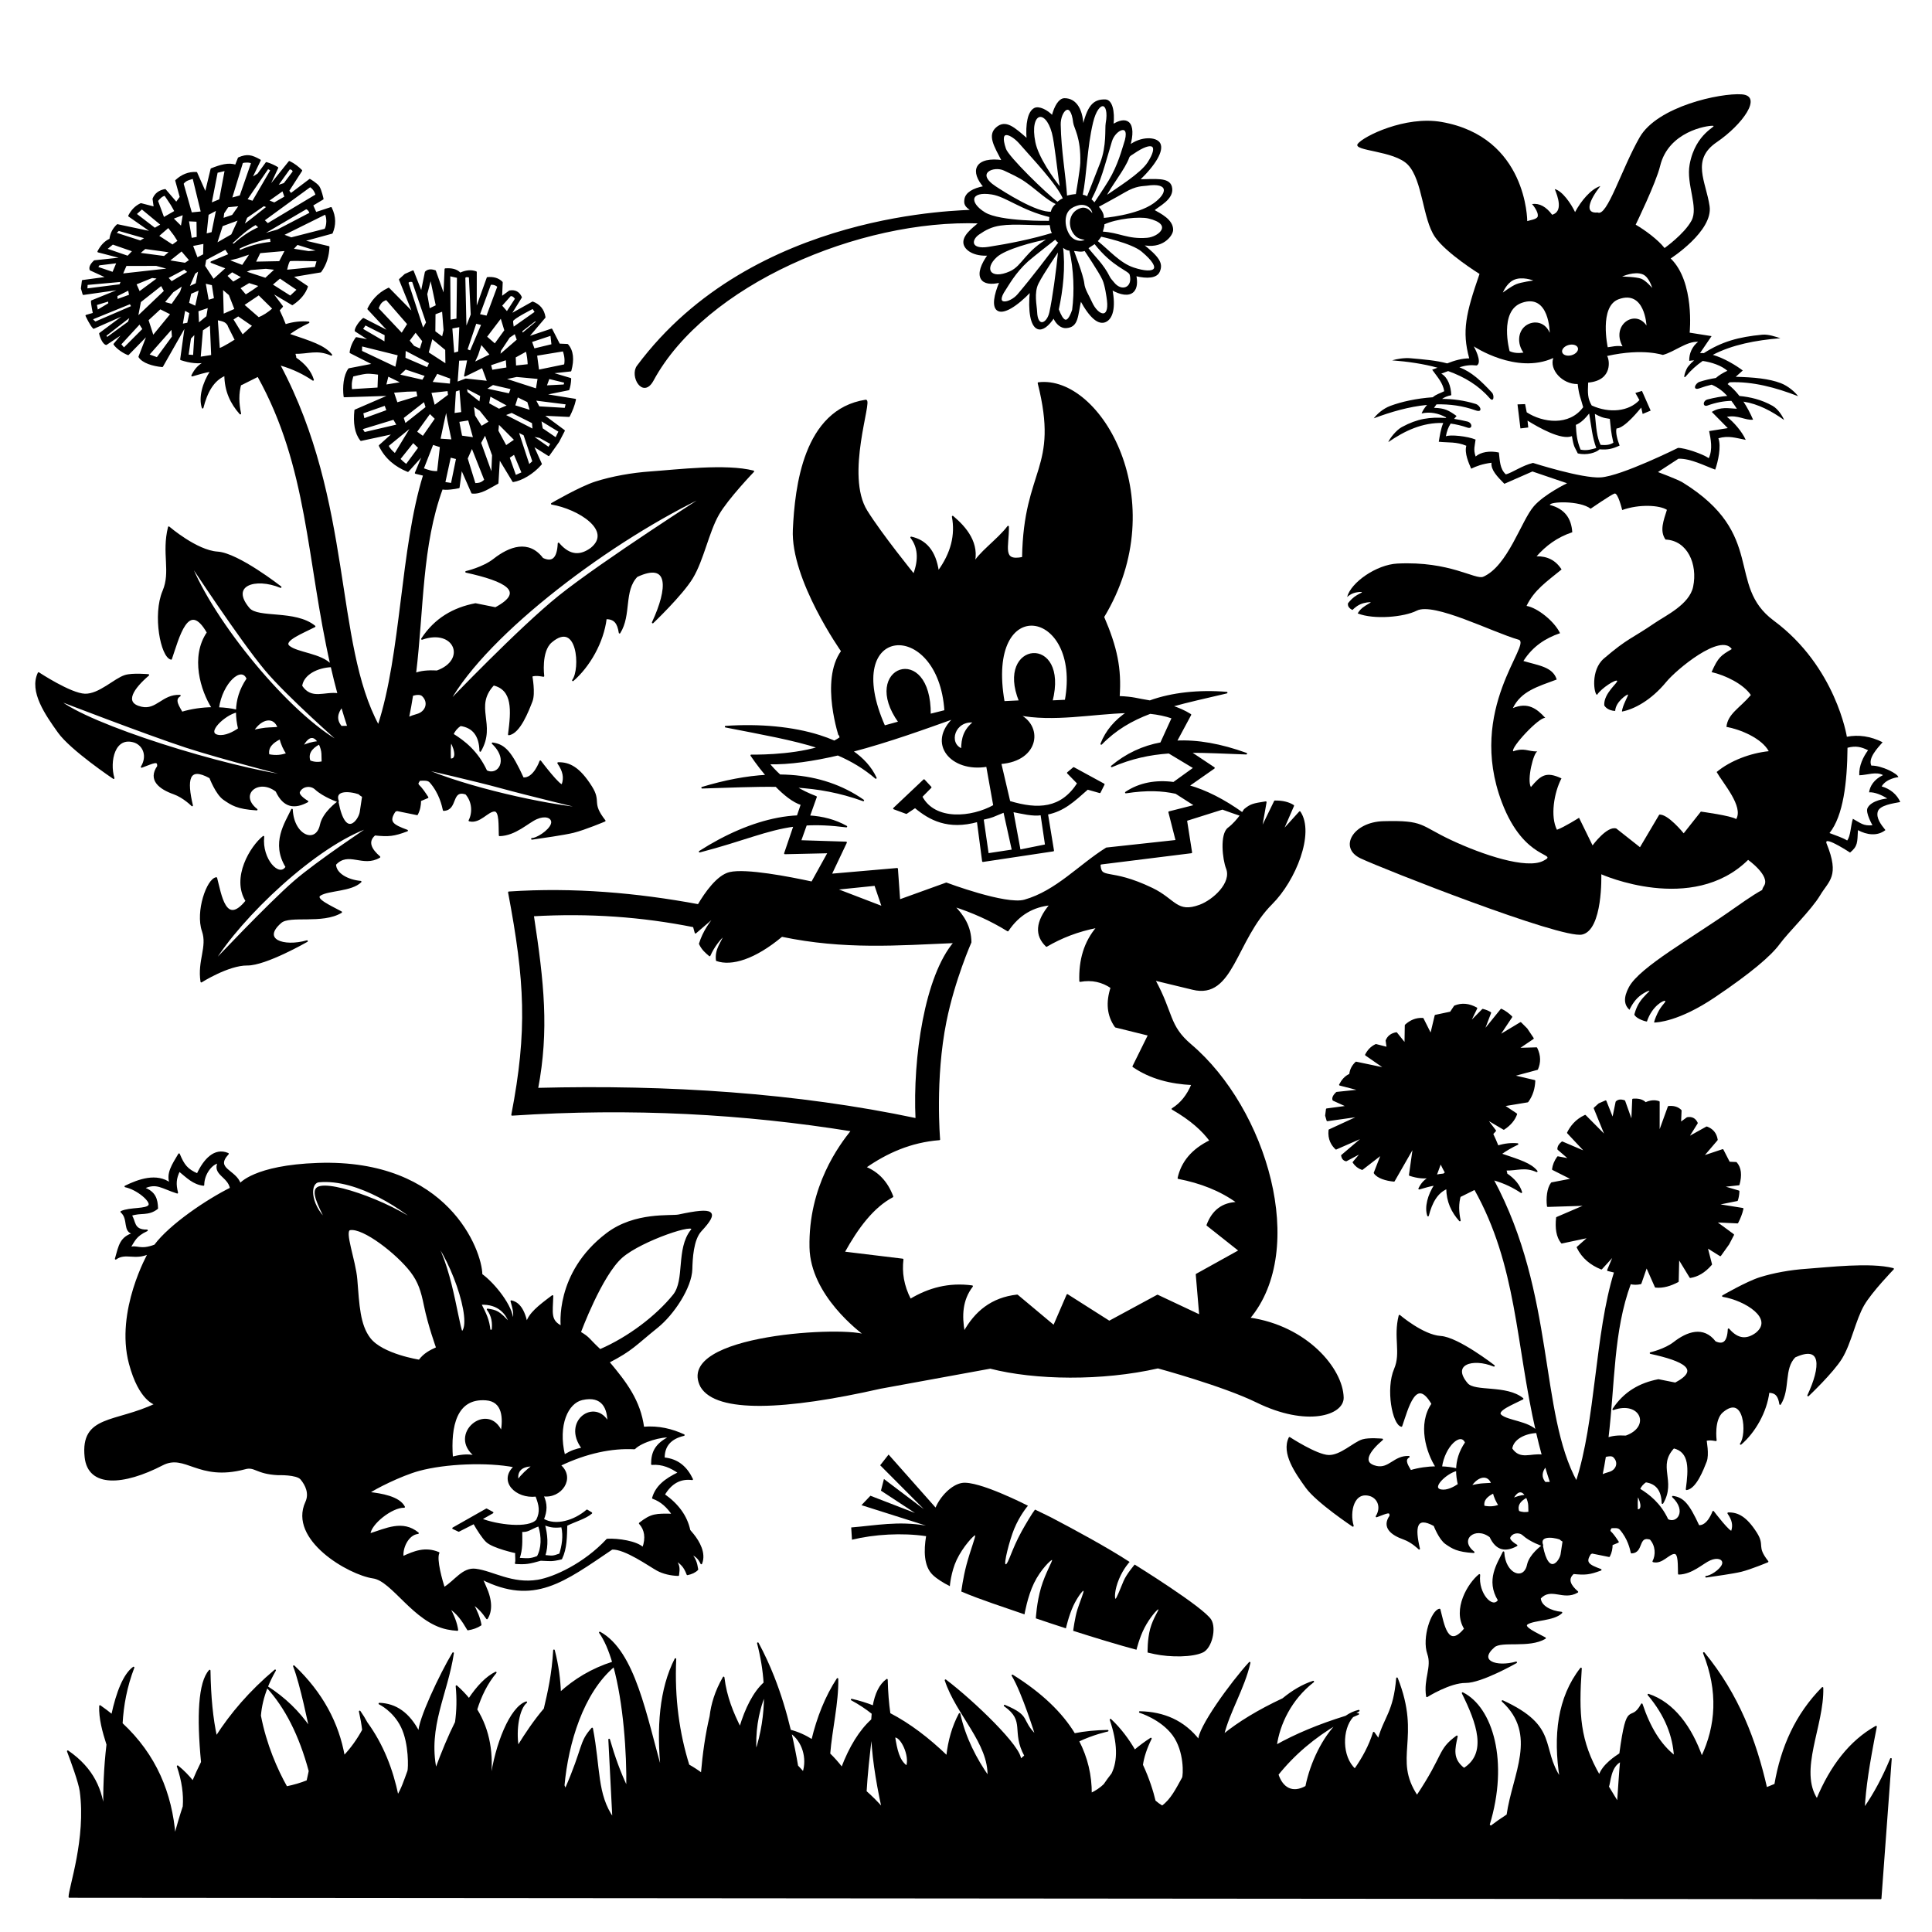
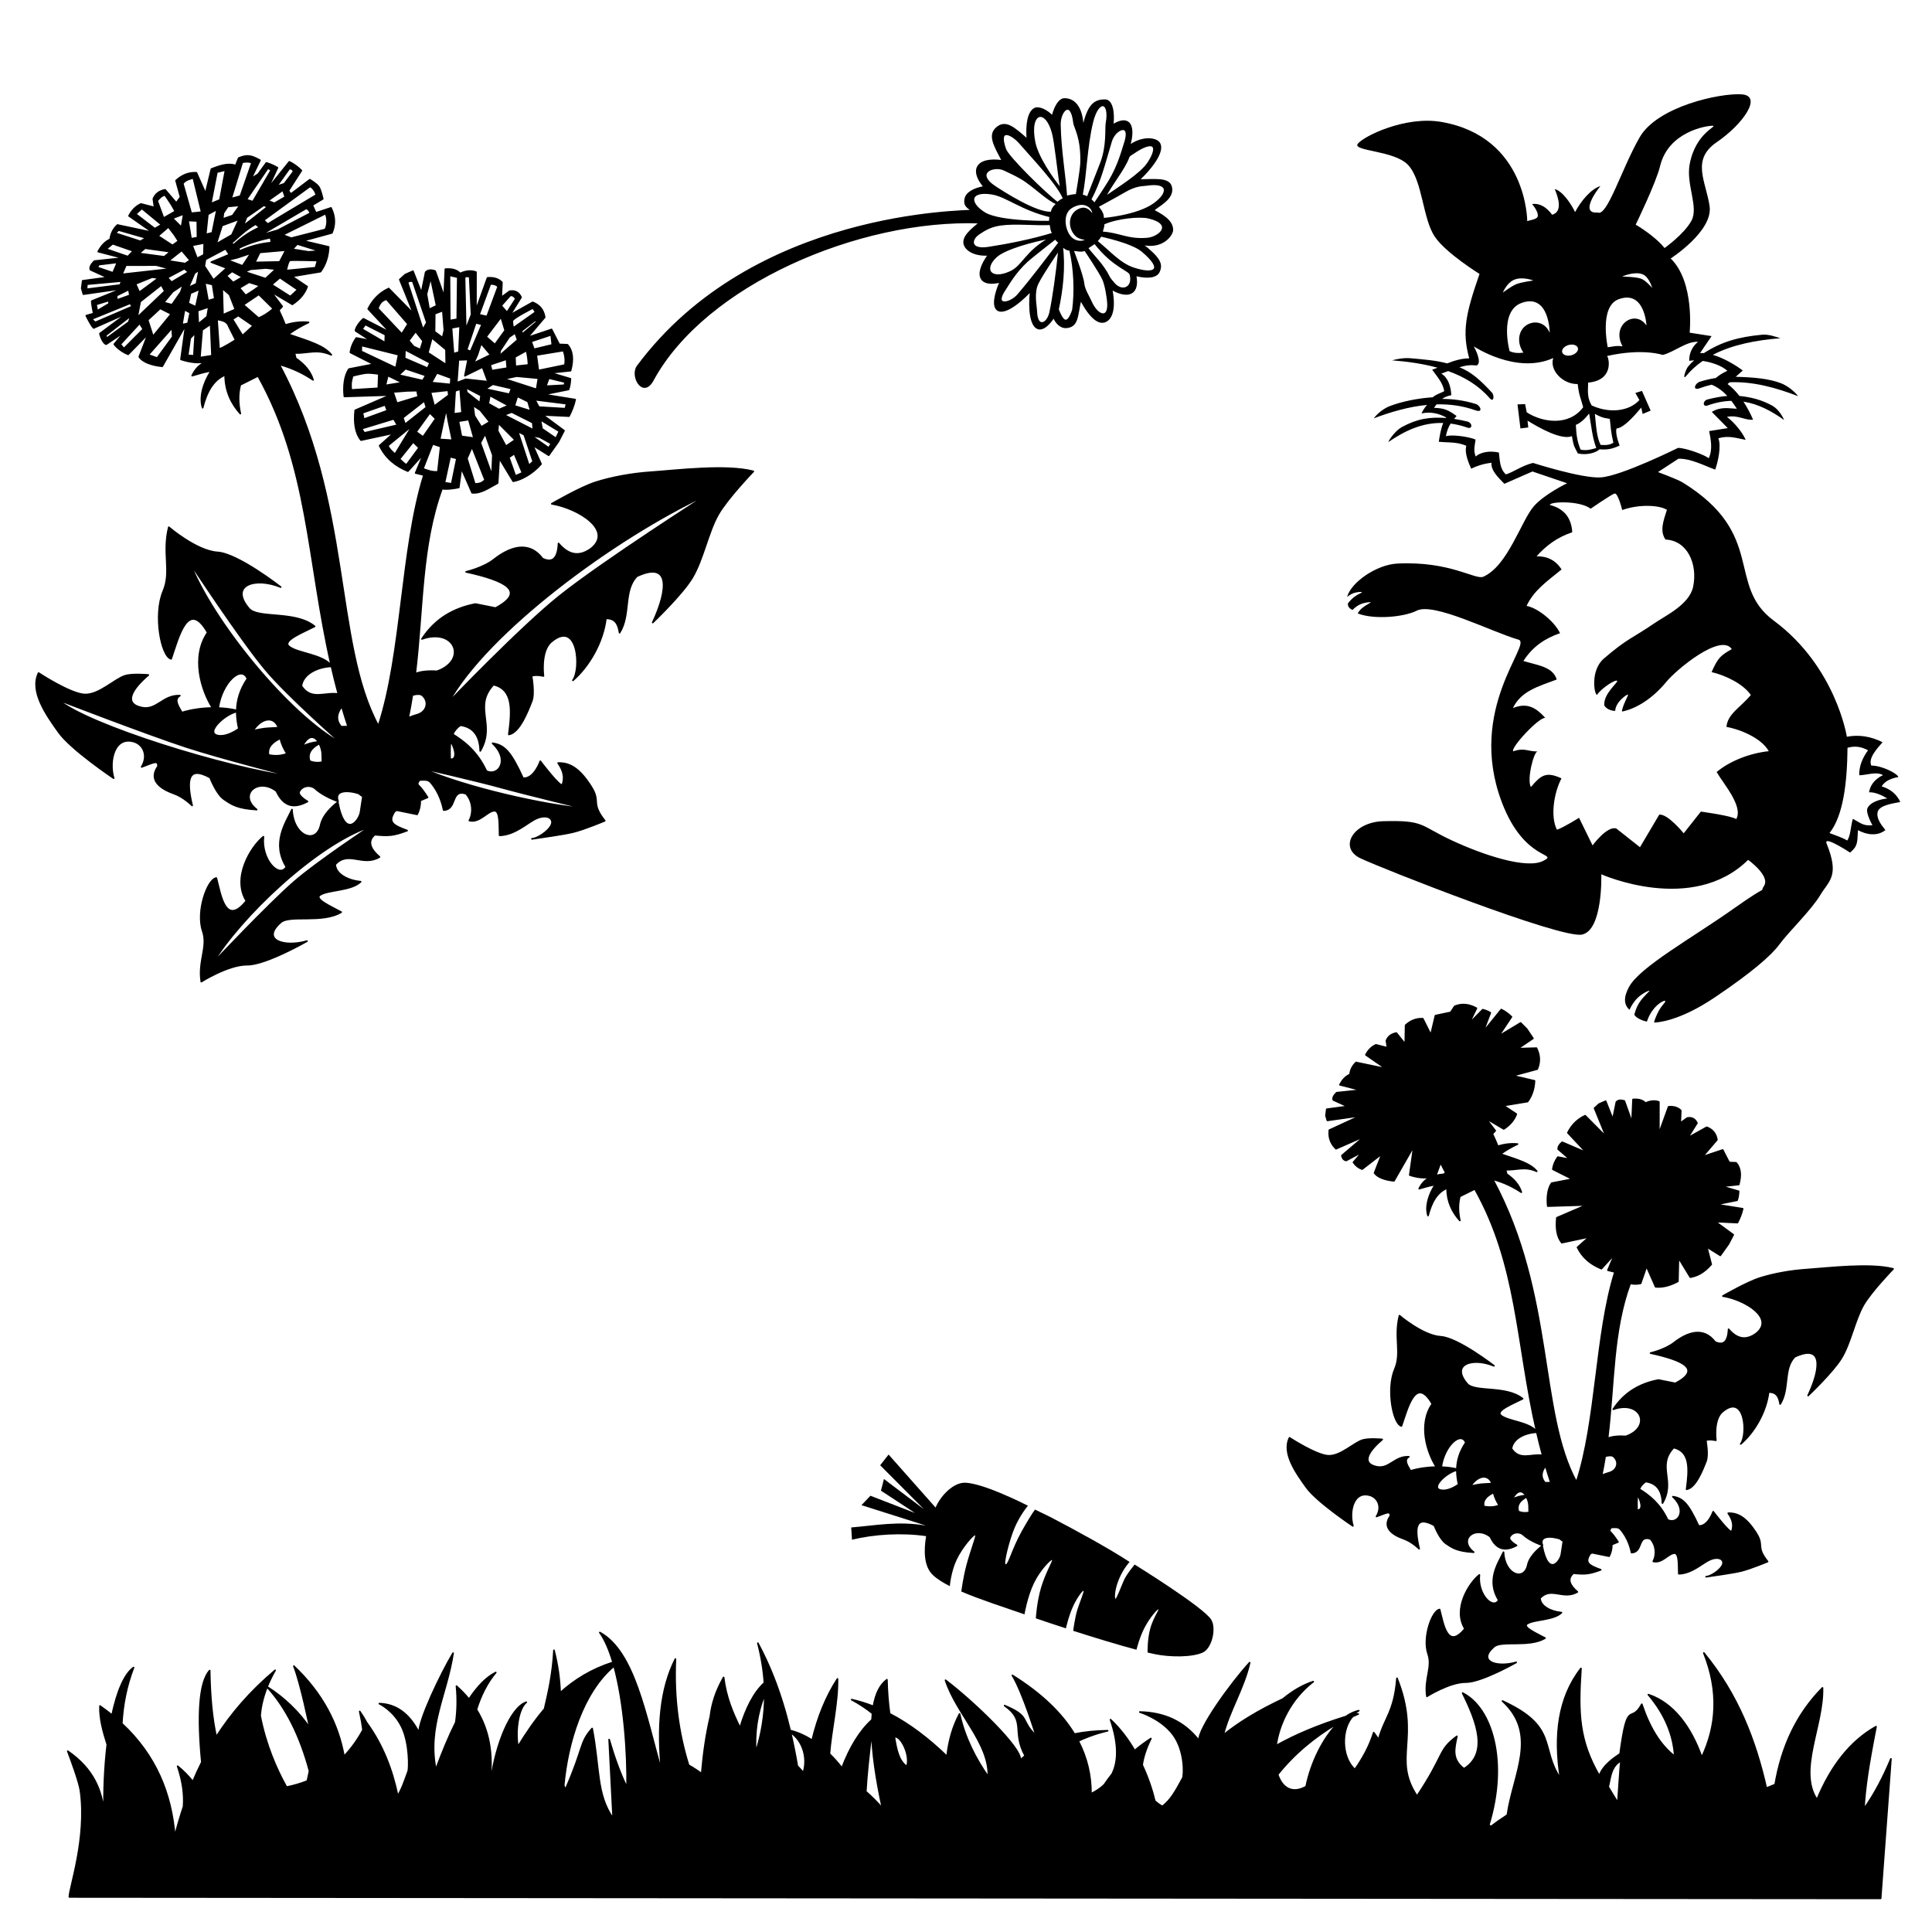
<svg xmlns="http://www.w3.org/2000/svg" width="100%" height="100%" viewBox="0 0 600 600" version="1.1" xml:space="preserve" style="fill-rule:evenodd;clip-rule:evenodd;stroke-linecap:round;stroke-linejoin:round;stroke-miterlimit:1.5;">
  <path d="M321.433,468.817c1.327,0.667 3.438,1.617 4.935,2.398c7.072,3.69 17.656,9.421 24.442,13.858c0,-0 -1.877,1.964 -3.261,5.253c-1.512,3.596 -1.37,6.033 -1.139,6.185c0.241,0.158 1.581,-3.236 2.51,-5.481c0.886,-2.142 3.463,-5.143 3.463,-5.143c0,0 21.49,13.295 23.795,17.133c1.621,2.699 0.25,8.794 -2.574,10.156c-3.177,1.532 -10.142,1.553 -15.045,0.522c-0.67,-0.141 -1.394,-0.305 -2.165,-0.488c0,0 -0.111,-4.01 0.814,-7.415c0.886,-3.263 2.816,-5.924 2.535,-5.995c-0.292,-0.073 -2.67,2.548 -4.321,5.751c-1.599,3.104 -2.476,6.791 -2.476,6.791c-5.373,-1.417 -13.119,-3.779 -19.658,-5.874c0,0 0.524,-4.131 1.313,-6.621c0.72,-2.269 2.167,-5.703 1.869,-5.8c-0.295,-0.096 -1.981,2.189 -3.094,4.555c-1.488,3.162 -2.344,7.096 -2.344,7.096c-3.198,-1.048 -6.571,-2.135 -9.344,-3.103c-0,0 0.246,-4.884 1.622,-9.569c1.267,-4.311 3.686,-8.45 3.404,-8.549c-0.298,-0.106 -3.505,2.875 -5.598,7.186c-2.028,4.179 -2.949,9.69 -2.949,9.69c-6.149,-2.156 -13.629,-4.511 -19.625,-7.091c0,0 0.501,-4.139 1.612,-8.321c1.183,-4.453 2.973,-8.97 2.667,-9.112c-0.313,-0.146 -3.754,3.435 -5.724,7.612c-1.777,3.765 -2.117,8.162 -2.117,8.162c-2.186,-1.115 -4.013,-2.271 -5.276,-3.469c-2.869,-2.72 -2.819,-7.7 -2.095,-12.062c-7.462,-1.101 -16.112,-0.578 -23.018,1.102l-0.239,-3.807c7.602,-0.619 14.591,-2.059 23.195,-0.581l-20.006,-6.343l2.776,-2.923l13.84,5.352l-10.567,-6.935l0.929,-3.618l12.408,9.37l-13.58,-13.634l2.612,-3.329l14.591,16.459c1.485,-3.495 4.928,-7.085 8.185,-7.639c5.056,-0.86 20.397,7.02 20.504,7.072c0,-0 -2.51,2.891 -4.288,7.223c-1.445,3.519 -3.33,10.963 -2.619,10.967c0.776,0.003 1.824,-4.581 4.967,-10.262c1.167,-2.111 3.284,-5.677 4.134,-6.729Z" />
-   <path d="M210.638,489.168c-2.27,-0.048 -4.681,-0.609 -6.494,-1.595c-2.399,-1.304 -10.062,-6.812 -14.085,-6.581c-15.05,10.161 -24.219,17.461 -40.471,9.28c0.402,0.716 0.78,1.525 1.132,2.433c2.001,4.342 1.933,7.653 0.513,9.913c-1.238,-1.849 -2.598,-3.396 -4.524,-4.627c1.345,2.373 2.211,4.581 2.566,6.613c-1.093,0.729 -2.439,1.216 -3.959,1.457c-1.667,-2.863 -3.247,-5.161 -5.903,-6.858c1.434,2.529 2.323,4.87 2.63,7.011c-1.017,-0.053 -2.078,-0.192 -3.165,-0.419c-10.339,-2.153 -16.95,-14.98 -22.968,-15.843c-7.587,-1.089 -26.159,-11.877 -20.841,-23.417c1.247,-2.706 0.042,-5.333 -1.542,-7.234c-1.354,-1.624 -7.161,-1.419 -7.161,-1.419c-6.922,-0.34 -7.129,-2.76 -10.398,-1.806c-14.488,3.827 -18.318,-4.971 -25.569,-1.216c-12,6.213 -22.878,6.998 -23.864,-2.343c-1.367,-12.957 9.379,-10.456 21.797,-16.435c0,-0 -4.95,-0.979 -8.047,-12.635c-4.331,-16.296 5.909,-34.243 5.909,-34.243c-4.284,2.035 -7.212,-0.466 -10.263,1.727c1.169,-4.133 1.481,-6.643 5.64,-7.887c-3.432,-0.403 -1.317,-4.496 -3.913,-6.699c2.657,-1.27 7.981,-0.572 8.705,-2.056c0.645,-1.321 -3.672,-5.028 -7.441,-5.829c4.063,-1.986 9.733,-4.086 14.018,-0.853c-1.192,-3.189 0.71,-5.862 2.659,-9.161c1.419,3.41 2.464,4.807 5.724,6.224c2.09,-4.504 5.35,-8.134 9.476,-6.354c-4.445,4.815 2.448,5.125 3.75,9.437c0,0 4.31,-5.656 24.146,-6.346c40.335,-1.402 50.776,27.045 50.855,34.421c3.949,2.859 9.655,9.991 9.633,14.301c-0.003,0.544 -0.604,0.54 -0.787,0.999c-0.804,-2.819 -3.297,-6.477 -9.165,-6.17c1.64,3.222 2.512,4.952 2.852,8.24l0.846,-0.017c0.293,-2.266 0.008,-4.557 -1.5,-6.534c2.673,0.457 3.454,0.526 6.967,4.481c1.634,-1.616 1.527,-3.185 0.398,-7.042c1.55,0.354 3.668,1.533 4.77,6.823c0.817,-2.937 3.718,-5.214 8.017,-8.426c-0.152,5.359 -0.919,7.632 2.82,9.518c0,-0 -2.063,-16.594 14.085,-28.841c8.78,-6.659 19.91,-5.222 22.299,-5.738c11.049,-2.387 12.487,-1.267 6.871,4.772c-2.55,2.742 -2.808,8.724 -2.894,11.957c-0.15,5.658 -5.665,13.974 -10.642,17.976c-6.998,5.627 -7.716,7.039 -15.106,10.879c5.393,6.403 9.686,12.066 10.782,20.333c4.821,-0.404 8.864,0.647 12.569,2.335c-4.091,0.958 -6.243,3.294 -6.188,7.196c4.362,0.393 7.042,2.879 8.783,6.533c-3.661,-0.477 -6.574,1.116 -8.74,4.78c4.333,3.045 6.947,6.692 7.882,10.925c-0.356,-0.226 0.619,0.834 1.143,1.484c1.793,2.22 3.834,5.786 2.552,8.957c-0.889,-1.83 -1.646,-2.298 -3.408,-3.253c1.545,1.929 1.856,2.984 2.2,5.107l-0.007,0.007c-0.707,0.751 -1.807,1.249 -3.099,1.519c-1.009,-2.636 -1.88,-3.231 -3.84,-4.699c1.334,2.115 1.257,2.79 0.995,4.938Zm-61.234,-17.384c4.677,1.918 14.944,3.29 17.37,0.276c1.271,-2.617 0.882,-4.577 -0.263,-7.531c-6.265,0.751 -11.582,-4.631 -6.697,-9.072c-8.544,-1.679 -21.594,-1.109 -29.719,1.109c-5.742,1.568 -14.032,5.824 -15.561,7.018c3.89,0.428 9.392,1.344 10.974,4.413c-3.828,-0.11 -10.586,5.242 -10.727,8.475c5.107,-1.564 10.222,-4.292 15.025,-0.336c-3.283,0.317 -5.142,4.91 -4.703,7.401c3.61,-1.646 6.925,-3.023 11.113,-1.288c-1.011,2.021 1.04,8.917 1.669,10.912c3.522,-2.15 5.864,-6.222 9.836,-5.724c5.293,0.665 11.293,4.747 19.329,3.417c5.031,-0.833 14.439,-5.121 21.518,-12.734c3.318,-0.184 9.197,0.665 11.132,2.658c1.161,-3.204 0.678,-5.8 -1.032,-7.68c3.66,-2.878 5.026,-2.828 10.238,-2.74c-1.582,-2.36 -3.533,-4.206 -6.147,-5.132c1.017,-3.546 3.743,-5.771 8.084,-7.851c-2.443,-1.692 -5.085,-2.938 -8.392,-2.678c0.011,-3.716 1.151,-6.174 5.626,-8.46c-2.326,-0.414 -8.839,1.365 -11.03,3.606c-7.044,-0.385 -14.956,1.265 -23.167,5.195c4.727,3.988 0.23,10.31 -5.328,9.394c1.289,2.655 1.133,4.905 0.104,7.429c3.935,2.31 9.738,0.547 13.635,-2.8l1.355,0.826c-1.882,1.617 -5.151,2.466 -7.719,3.773c-0.115,3.622 -0.062,7.188 -1.606,10.386c-3.19,0.772 -3.346,0.511 -6.406,0.41c-3.62,1.027 -4.592,1.199 -7.762,1.009c0.33,-1.028 -0.087,-2.445 0.146,-3.317c-0,0 -7.173,-1.516 -9.2,-3.468c-1.105,-1.065 -2.797,-3.63 -3.906,-5.64l-4.738,2.407l-1.752,-0.827l10.378,-5.885l1.894,1.022l-3.571,2.027Zm12.534,3.715c0.009,3.191 0.21,5.552 -0.838,8.536c2.493,0.122 3.37,0.404 5.863,-0.583c1.409,-2.483 1.553,-6.277 0.386,-9.7c-3,1.074 -3.207,1.897 -5.411,1.747Zm7.042,-2.078c0.845,3.124 1.152,6.525 0.119,9.746c2.371,0.193 2.353,0.427 4.814,-0.487c0.781,-2.472 1.351,-5.584 0.623,-8.625c-3.027,0.368 -3.986,-0.153 -5.556,-0.634Zm-8.185,-13.651c-0.253,-1.349 -0.049,-2.512 0.708,-3.332c0.757,-0.82 2.066,-1.297 4.021,-1.271c-1.833,1.367 -3.418,2.896 -4.729,4.603Zm-20.386,-7.145c-0.722,-9.732 1.183,-18.677 10.51,-17.989c5.507,0.406 5.558,5.985 4.822,10.152c-4.095,-9.649 -16.87,0.704 -8.046,7.472c-2.625,-0.672 -5.204,-0.155 -7.286,0.365Zm34.824,-0.65c-2.267,-9.508 1.015,-16.39 5.551,-17.418c6.496,-1.474 8.149,3.02 8.088,7.246c-4.003,-7.49 -14.31,-0.442 -7.988,7.973c-2.101,0.454 -3.33,0.817 -5.651,2.199Zm-39.546,-33.398c0,0 -2.545,-7.028 -3.797,-13.198c-0.901,-4.443 -1.801,-7.339 -4.183,-10.461c-4.354,-5.706 -14.9,-13.893 -19.027,-13.123c-2.097,0.392 1.556,9.6 2.034,15.554c0.64,7.975 0.854,14.127 4.099,18.343c3.898,5.065 15.406,6.823 15.406,6.823c1.523,-2.042 3.294,-2.952 5.468,-3.938Zm44.457,-4.795c0,0 6.561,-17.834 12.998,-23.431c6.048,-5.259 23.935,-11.221 21.593,-8.257c-4.62,5.845 -1.722,15.445 -5.523,20.148c-5.255,6.503 -13.93,13.159 -22.861,17.01c-3.814,-3.533 -3.218,-3.703 -6.207,-5.47Zm-36.72,0.021c-1.591,-3.838 -3.877,-25.425 -11.203,-32.025c-8.141,-7.335 -29.677,-15.281 -33.56,-12.895c-1.801,1.107 0.168,5.123 2.627,10.054l-0.019,-0.019c-5.289,-5.165 -5.265,-11.726 -2.18,-12.002c12.081,-1.085 26.637,8.708 33.132,14.862c7.621,7.22 15.006,28.935 11.203,32.025Zm-95.305,-27.055c4.724,-6.349 16.246,-14.086 23.55,-17.707c-0.706,-3.769 -5.532,-4.348 -3.826,-8.016c-2.097,0.31 -4.653,3.48 -4.663,6.97c-3.141,-0.376 -5.066,-2.423 -7.521,-4.418c-1.221,2.495 -1.261,4.22 -0.614,6.833c-4.877,-1.54 -6.324,-3.346 -10.456,-1.466c3.581,1.258 4.151,3.525 4.245,6.315c-2.876,2.245 -5.117,0.996 -8.209,2.126c1.398,1.599 0.465,4.82 5.022,4.718c-3.687,1.714 -3.948,3.25 -5.435,5.468c2.326,-0.889 3.182,0.993 7.907,-0.823Z" style="stroke:#000;stroke-width:0.5px;" />
  <path d="M418.354,185.419c1.177,-4.564 9.137,-10.078 15.609,-10.401c16.39,-0.817 24.244,5.157 26.676,4.091c7.635,-3.345 11.771,-17.365 15.703,-21.882c3.266,-3.752 10.324,-7.148 10.324,-7.148l-10.752,-3.656l-8.72,3.825c-2.183,-2.223 -4.233,-4.285 -3.998,-6.533c-2.806,0.352 -4.684,1.05 -6.307,1.843c-0.75,-1.739 -2.148,-4.798 -1.509,-7.123c-3.114,-1.296 -5.489,-0.92 -8.553,-1.243c0.291,-1.81 0.607,-3.962 1.386,-5.832c-6.483,-0.193 -11.997,2.45 -17.066,5.941c0.441,-1.147 2.466,-3.724 4.206,-4.67c4.892,-2.66 8.712,-3.15 13.676,-2.829c0.035,-0.054 0.07,-0.107 0.107,-0.159c-2.48,-1.335 -5.021,-1.833 -7.64,-1.247c0.342,-0.886 0.941,-1.785 1.684,-2.642c-5.609,0.535 -11.185,2.152 -16.535,4.159c0.906,-1.215 2.783,-2.985 5.156,-3.868c3.483,-1.296 8.062,-2.31 13.149,-2.669c1.163,-1.004 2.455,-1.274 3.571,-1.885c-0.452,-2.605 -1.989,-4.245 -3.745,-6.663c0.48,-0.16 1.04,-0.379 1.658,-0.629c-4.4,-1.216 -9.176,-1.904 -14.096,-2.29c1.374,-0.405 3.729,-0.833 5.758,-0.647c4.259,0.389 7.792,0.645 11.345,1.594c2.364,-0.936 4.581,-1.548 6.839,-1.563c-2.301,-8.442 -1.064,-13.921 3.199,-26.216c-0,0 -10.347,-6.404 -13.834,-11.485c-3.875,-5.647 -3.791,-17.501 -8.369,-22.378c-4.266,-4.544 -17.358,-4.231 -15.603,-6.555c1.756,-2.324 14.745,-8.739 25.963,-6.789c26.687,4.639 26.663,30.805 26.663,30.805c0.657,-0.279 3.04,-0.519 3.249,-1.451c0.337,-1.509 -1.765,-3.858 -1.765,-3.858c2.349,-0.323 4.418,0.866 6.252,3.337c3.44,-0.988 1.792,-5.602 0.808,-7.979c2.343,0.552 5.083,4.538 6.306,7.146c1.858,-3.465 4.882,-7.135 7.855,-8.082c-3.437,4.394 -5.088,8.623 -0.828,8.21c2.937,1.431 7.339,-13.388 13.015,-23.323c5.502,-9.632 25.049,-13.838 31.708,-13.372c6.659,0.466 0.277,9.387 -7.765,14.868c-8.041,5.482 -3.315,12.15 -2.203,19.885c1.113,7.735 -12.086,16.221 -12.086,16.221c7.534,7.316 5.891,23.038 5.891,23.038l6.809,1.075l-3.582,5.266c0.387,-0.022 0.785,-0.016 1.19,0.015c5.578,-3.588 10.788,-5.029 18.134,-5.725c1.962,-0.186 4.292,0.688 5.62,1.093c-7.666,0.623 -14.969,2.029 -20.972,5.166c3.563,1.04 7.238,3.299 9.295,4.86l-2.185,1.955c5.586,0.16 10.288,0.551 14.026,1.99c2.294,0.883 4.463,2.817 5.339,4.033c-6.853,-2.66 -14.089,-4.634 -21.273,-4.315l-0.615,0.551c1.331,0.978 2.561,2.253 3.673,3.695c3.257,0.325 6.753,1.076 10.296,3.069c1.682,0.946 3.141,3.241 3.568,4.388c-3.857,-2.748 -7.979,-4.97 -12.615,-5.698c1.167,1.78 2.171,3.712 2.99,5.601c-2.398,0.304 -4.719,-1.561 -8.127,-0.865c2.054,1.513 4.728,4.589 5.841,7.138c-3.061,-0.562 -5.281,-1.426 -8.491,-0.492c0.942,2.47 -0.098,7.28 -0.984,9.734c-3.268,-1.164 -7.514,-3.476 -11.41,-3.388l-6.358,4.148c-0,-0 6.08,2.251 7.685,3.242c26.114,16.139 13.39,31.874 28.273,42.9c19.303,14.3 22.697,36.06 22.697,36.06c3.628,-0.7 7.354,-0.179 11.095,1.701c-1.562,1.815 -4.581,4.933 -3.497,7.255c3.26,-0.055 8.313,2.571 8.385,3.585c0,0 -3.71,0.37 -5.174,2.874c2.742,0.807 4.729,2.506 5.782,4.851c-2.164,0.428 -6.48,0.967 -7.01,3.044c-0.483,1.89 0.873,3.814 2.393,5.673c-2.524,1.997 -5.839,1.478 -8.532,0.021c-0.204,3.936 -0.056,4.978 -2.452,6.966c0,-0 -1.752,-1.155 -3.55,-2.15c-2.136,-1.181 -4.335,-2.137 -3.736,-0.66c4.139,10.186 0.711,11.523 -2.007,16.079c-2.718,4.556 -9.841,11.436 -12.544,15.124c-2.703,3.687 -8.886,8.971 -20.136,16.557c-11.25,7.587 -18.059,7.819 -18.839,7.831c-0.137,0.002 0.245,-1.268 1.026,-2.894c1.279,-2.668 2.76,-3.466 2.331,-3.835c-0.322,-0.276 -4.002,1.484 -5.634,6.432c-1.276,-0.205 -3.51,-1.161 -3.899,-2.166c0,-0 0.443,-2.047 1.654,-3.877c1.264,-1.911 3.151,-3.375 3.034,-3.521c-0.115,-0.144 -2.22,0.758 -3.748,2.279c-1.517,1.51 -2.458,3.638 -2.458,3.638c-1.663,-1.548 -1.955,-3.748 -0.144,-7.101c3.359,-6.221 19.617,-15.222 32.233,-24.144c12.616,-8.922 7.78,-4.189 9.73,-7.29c1.949,-3.101 -4.963,-8.035 -4.963,-8.035c-17.391,17.113 -45.597,4.474 -45.597,4.474c0,0 0.558,17.322 -5.977,18.72c-6.535,1.399 -61.84,-20.386 -68.785,-23.663c-6.946,-3.278 -2.372,-11.296 7.068,-11.545c12.815,-0.337 11.234,1.26 21.078,5.872c9.843,4.613 23.378,9.101 28.562,6.459c5.184,-2.642 -5.783,0.396 -12.829,-18.184c-11.022,-29.061 9.547,-49.278 5.188,-50.516c-8.119,-2.304 -26.324,-11.719 -31.633,-9.008c-3.876,1.979 -13.233,2.869 -18.333,0.851c0,0 0.526,-0.984 1.454,-1.727c1.157,-0.926 2.754,-1.658 2.594,-1.743c-0.14,-0.074 -1.919,0.03 -3.289,0.668c-1.447,0.673 -2.359,1.729 -2.359,1.729c-0.632,-0.274 -0.837,-0.51 -1.155,-0.883c-0.317,-0.372 -0.314,-0.997 -0.239,-1.211c-0,-0 0.849,-1.142 1.962,-1.98c1.113,-0.838 2.366,-1.27 2.352,-1.438c-0.015,-0.179 -1.503,-0.112 -2.719,0.334c-1.072,0.393 -1.889,1.162 -1.889,1.162Zm77.618,30.371c-0.91,-0.13 -2.121,-7.645 2.15,-11.299c7.493,-6.409 8.53,-6.048 15.852,-11.061c3.267,-2.237 10.697,-5.698 11.845,-11.217c1.465,-7.046 -1.793,-14.363 -8.576,-14.649c-1.902,-2.689 -0.607,-5.926 0.431,-9.234c-2.24,-1.439 -8.49,-1.853 -13.89,0.064c0,0 -1.309,-5.47 -2.383,-5.119c-1.085,0.354 -7.415,4.708 -7.415,4.708c-3.381,-2.591 -12.732,-2.242 -12.662,-1.16c4.665,1.193 6.685,4.226 6.959,8.471c-4.754,1.585 -8.238,4.252 -11.08,7.466c3.288,-0.051 5.926,1.204 7.754,4.094c-4.508,3.699 -8.486,6.332 -10.875,11.316c3.447,0.593 8.689,4.831 10.403,8.474c-4.527,1.547 -8.499,4.098 -11.376,8.633c4.721,1.412 9.117,1.812 10.342,5.748c-6.031,2.251 -11.054,3.637 -13.615,8.876c4.612,-1.909 7.391,0.098 10.065,3.046c-1.967,-0.271 -10.811,9.26 -9.975,10.376c3.561,-1.197 4.415,0.06 7.552,0.049c0.017,-0.002 0.034,-0.002 0.05,-0c-0.017,0 -0.033,0 -0.05,0c-1.18,0.131 -3.367,8.812 -2.043,11.056c3.083,-3.659 4.69,-4.937 9.492,-2.698c-2.334,4.466 -3.512,11.817 -1.409,15.957c2.226,-0.78 6.867,-3.718 6.867,-3.718l4.201,8.576c0,-0 4.51,-6.175 7.373,-5.243l7.352,5.807l5.982,-10.113c2.647,-0.334 7.591,5.794 7.591,5.794l5.332,-6.741c0,0 9.466,1.272 10.976,2.326c2.311,-3.925 -4.044,-11.053 -6.074,-14.622c4.238,-3.534 10.495,-5.873 16.179,-6.465c-2.175,-3.998 -8.791,-6.773 -13.136,-7.549c0.409,-4.077 4.111,-5.814 7.58,-9.89c-2.294,-3.404 -7.833,-6.12 -12.196,-7.124c2.073,-4.674 2.897,-5.156 6.272,-7.156c-3.454,-5.026 -17.128,6.297 -20.333,10.193c-4.776,5.805 -10.094,8.536 -13.771,9.217c0.09,-1.857 2.202,-5.259 1.851,-5.292c-0.35,-0.033 -3.817,2.26 -3.955,5.093c-2.602,-0.087 -3.392,-1.729 -3.392,-1.729c-0.244,-3.742 4.37,-7.07 3.996,-7.614c-0.375,-0.543 -4.795,2.164 -6.241,4.353Zm77.788,16.433c-0.091,10.676 -1.292,21.125 -5.591,26.487c2.015,0.805 3.853,1.323 5.49,2.315c1.085,-1.457 1.049,-4.366 1.768,-6.742c2.507,1.37 3.195,2.262 6.082,2.005c-0,0 -2.212,-3.871 -1.55,-5.304c1.163,-2.521 6.012,-3.035 6.16,-2.992c-1.696,-1.093 -4.01,-2.062 -5.66,-1.924c0.24,-1.838 1.465,-4.008 4.333,-5.354c-2.165,-1.181 -4.771,-0.027 -7.379,0.056c-0.153,-2.951 1.257,-5.788 2.73,-7.774c-2.063,-1.025 -3.793,-1.473 -6.383,-0.773Zm-47.623,-120.303c-0.563,0.013 -1.078,0.065 -1.525,0.156c-0.103,-2.244 0.947,-4.536 2.738,-5.912c-3.489,-0.258 -7.306,3.11 -10.93,4.059c0.157,0.118 -5.857,-2.223 -17.323,0.329c0.688,0.907 1.993,7.58 -5.881,8.267c-0.158,3.294 -0.172,4.941 1.104,7.108c5.517,2.503 11.528,1.863 14.815,-1.682l-1.258,-2.208l2.049,-0.634l2.701,6.114l-2.486,1.03l-0.443,-1.968c-0.584,0.639 -5.062,6.373 -7.672,6.489c-0.352,1.107 0.241,3.48 0.961,5.301c-2.19,1.016 -3.761,1.39 -6.222,1.167c-1.11,1.055 -3.976,1.926 -6.76,1.279c-0.94,-1.979 -1.233,-1.752 -1.827,-5.372c-3.259,1.355 -10.309,-2.651 -13.791,-4.815l0.227,2.13l-2.429,0.29l-0.91,-7.463l2.356,-0.089l0.507,2.55c4.99,3.229 13.173,4.33 17.531,-1.584c-0.859,-3.229 -1.261,-3.478 -1.703,-7.19c-4.887,0.064 -8.85,-4.558 -7.573,-8.089c-11.503,5.218 -24.696,-3.618 -24.696,-3.618c-0,0 2.806,4.945 0.923,5.933c-1.966,-0.22 -3.415,-0.033 -5.388,0.555c3.813,1.503 6.595,4.089 10.115,7.878c0.776,0.836 0.606,3.258 -0.74,1.7c-3.386,-3.916 -7.812,-6.58 -12.873,-8.392c-0.882,0.329 -1.617,0.622 -2.126,0.792c2.081,1.201 3.002,3.971 3.099,6.698c-1.157,0.224 -2.067,0.602 -2.849,1.147c3.326,0.009 6.836,0.454 10.41,1.562c1.544,0.478 2.415,2.868 -0.01,2.001c-3.997,-1.43 -8.07,-1.963 -12.143,-1.863c-0.261,0.332 -0.516,0.693 -0.774,1.082c3.389,0.083 4.556,0.79 7.012,2.526c-0.273,0.312 -0.528,0.61 -0.764,0.899c1.266,0.191 2.623,0.465 4.097,0.822c1.657,0.402 1.675,2.466 0.036,1.895c-1.805,-0.628 -3.539,-1.036 -5.208,-1.255c-0.721,1.13 -1.188,2.308 -1.478,3.953c1.257,-0.606 6.763,-0.035 9.218,1.011c-0.215,1.899 -0.756,3.032 0.02,5.259c1.622,-1.396 4.326,-1.851 7.214,-1.239c0.319,2.467 0.255,5.082 2.179,6.795c2.116,-0.583 5.064,-2.765 8.421,-3.562c0,0 15.177,4.873 21.029,4.497c6.411,-0.413 24.003,-9.161 24.003,-9.161c2.103,-0.036 7.73,1.895 9.553,3.19c1.307,-2.73 0.589,-6.038 0.118,-8.412l5.784,-0.923l-4.959,-5.034c2.739,-1.668 5.123,-1.102 7.78,-0.98c-0.542,-0.836 -1.098,-1.661 -1.699,-2.453c-2.327,0.057 -4.781,0.504 -7.391,1.444c-1.584,0.571 -1.567,-1.493 0.034,-1.895c2.283,-0.572 4.271,-0.93 6.087,-1.078c-1.297,-1.409 -2.838,-2.631 -4.855,-3.491c-1.244,0.282 -2.485,0.646 -3.718,1.103c-2.343,0.866 -1.501,-1.523 -0.009,-2.001c1.696,-0.544 3.378,-0.928 5.03,-1.179c0.909,-0.809 2.1,-1.556 3.579,-2.239c-1.77,-1.6 -4.869,-2.656 -7.661,-3.055c-1.902,1.314 -3.629,2.856 -5.141,4.666c-1.302,1.558 -0.114,-2.13 0.636,-2.965c1.062,-1.183 0.775,-0.958 1.849,-1.876Zm-32.612,16.502c-1.1,1.366 -2.494,2.908 -4.129,3.525c0.146,2.769 0.313,4.908 1.463,7.685c1.997,0.436 3.638,-0.166 4.877,-0.498c-1.25,-3.359 -1.507,-6.614 -2.211,-10.712Zm1.776,0.113c1.598,0.844 2.313,1.236 4.64,1.547c0.279,2.366 0.308,4.118 1.107,7.408c-1.183,0.734 -2.346,0.795 -3.973,0.671c-1.178,-2.43 -1.335,-5.181 -1.774,-9.626Zm-8.173,-21.39c1.345,-0.375 2.645,0.03 2.902,0.904c0.257,0.875 -0.626,1.89 -1.971,2.265c-1.345,0.376 -2.645,-0.029 -2.902,-0.903c-0.257,-0.875 0.626,-1.89 1.971,-2.266Zm-18.311,1.902c1.351,0.63 2.815,0.666 4.295,0.46c-2.021,-2.918 -1.586,-6.238 0.249,-7.974c2.219,-2.099 6.284,-2.038 7.92,1.817c-0,0 -0.076,-12.31 -8.663,-9.304c-7.195,2.519 -3.801,15.001 -3.801,15.001Zm30.481,-1.206c1.491,-0.174 2.614,-0.579 4.596,-0.294c-3.654,-6.657 3.943,-11.659 7.438,-6.455c0,0 -0.498,-11.175 -8.669,-8.156c-6.113,2.258 -3.365,14.905 -3.365,14.905Zm-32.573,-16.981c0,-0 1.109,-2.798 3.262,-3.868c2.619,-1.301 6.197,0.118 6.197,0.118c-0,-0 -3.679,0.504 -5.255,1.129c-1.541,0.611 -4.204,2.621 -4.204,2.621Zm46.381,-1.432c-0,0 -0.93,-3.36 -2.878,-4.203c-2.577,-1.114 -6.461,0.658 -6.461,0.658c-0,-0 4.355,0.079 5.911,0.67c1.521,0.577 3.428,2.875 3.428,2.875Zm18.787,-50.369c-1.766,-0.076 -13.733,1.759 -16.322,12.477c-1.273,5.272 -7.593,18.236 -7.593,18.236c2.997,1.754 6.889,4.634 8.966,7.254c0,-0 6.064,-4.291 8.355,-8.487c2.291,-4.195 -1.707,-11.246 -0.567,-17.464c1.827,-9.969 8.927,-11.94 7.161,-12.016Z" />
  <path d="M444.543,365.502c-2.131,0.463 -4.386,0.191 -6.726,-0.579l1.254,-8.964l-6.164,10.755c-2.438,-0.212 -5.112,-1.025 -6.026,-2.464l2.316,-5.948l-6.167,4.777c-1.109,-0.386 -2.015,-1.078 -2.698,-2.106l2.722,-3.219l-4.987,2.643c-0.748,-0.143 -1.172,-0.673 -1.326,-1.523l7.05,-6.003l-8.874,3.882c-1.212,-1.165 -2.382,-2.919 -2.079,-5.775l9.715,-4.484l-10.328,1.46l-0.439,-1.505l0.254,-1.962l6.485,-0.867l-4.451,-2.024c-0.189,-0.543 -0.026,-1.219 1.06,-2.245l7.508,-0.786l-6.525,-1.676c0.738,-1.407 1.697,-2.568 3.143,-3.189c0.153,-1.439 0.769,-2.69 1.892,-3.734l9.259,1.941l-6.218,-4.312c0.668,-1.302 1.617,-2.403 3.12,-3.104l3.573,0.916l-0.315,-2.239c0.536,-1.328 1.595,-2.076 3.088,-2.343l2.765,3.453l0.098,-5.867c1.512,-1.377 3.256,-2.148 5.34,-2.032l2.513,5.002l1.418,-5.965l4.729,-1.004l1.249,-1.885c2.23,-0.922 4.482,-0.663 6.752,0.597l-2.314,4.772l4.272,-4.322c1.058,0.267 1.78,0.601 2.348,0.965l-2.288,6.023l5.693,-7.029c1.276,0.611 2.272,1.403 3.159,2.266l-4.018,6.018l6.862,-4.126l1.868,1.864l1.964,2.928l-4.729,3.198l5.821,-0.165c1.175,2.39 1.08,4.522 0.236,6.504l-7.629,2.062l6.779,1.588c-0.1,2.259 -0.671,4.429 -2.139,6.43l-7.482,1.239l3.975,2.656c-0.612,1.739 -1.864,3.29 -3.889,4.613l-5.584,-3.296l2.927,3.848l-0.89,0.972c0.609,1.268 1.173,2.558 1.694,3.869c2.202,-0.695 4.223,-0.873 6.122,-0.698c-1.791,0.842 -3.544,1.833 -5.239,3.053l0.005,0.015l0.018,0.051c5.945,2.003 9.27,2.993 11.179,5.333c-3.763,-1.653 -6.027,-0.395 -9.677,-0.478c0.097,0.358 0.191,0.717 0.282,1.078l-0.213,0.106c2.765,1.816 4.197,3.766 4.818,5.798c-2.371,-1.585 -5.112,-2.961 -8.539,-3.948l-0.234,0.117c19.169,35.766 14.04,72.204 25.911,93.857c6.246,-18.913 5.897,-45.981 11.94,-65.275l-2.177,-0.526l2.109,-5.028l-4.141,4.544c-3.209,-1.303 -5.814,-3.346 -7.415,-6.62l3.679,-3.269l-8.564,1.819c-1.491,-1.832 -1.861,-4.518 -1.518,-7.746l9.284,-3.991l-12.118,0.379c-0.3,-2.43 -0.043,-5.43 1.212,-7.126l6.472,-1.244l-6.104,-3.076c0.156,-1.273 0.661,-2.531 1.552,-3.771l3.811,0.717l-3.707,-3.193c-0.013,-0.791 0.431,-1.498 1.253,-2.134l7.523,3.204l-5.772,-6.156c0.917,-1.819 2.436,-3.94 5.373,-5.303l6.556,6.603l-3.641,-8.93l1.421,-1.284l2.029,-0.893l2.235,5.636l1.102,-5.382c0.506,-0.493 1.221,-0.728 2.481,-0.294l2.37,6.652l0.315,-7.143c1.57,-0.115 2.94,0.122 3.869,1.132c1.48,-0.686 2.868,-0.826 4.155,-0.367l-0.006,9.885l3.031,-8.376c1.452,-0.12 2.758,0.142 3.78,1.16l-0.17,3.91l2.187,-1.591c1.449,-0.26 2.424,0.31 3.007,1.568l-2.894,4.612l5.925,-3.297c1.703,0.636 2.845,1.842 3.167,3.881l-4.505,5.267l6.301,-2.104l2.004,3.896l2.16,0.093c1.396,1.578 1.61,3.858 0.819,6.734l-5.288,0.567l5.247,1.546c-0.046,1.156 -0.23,2.032 -0.477,2.78l-6.541,1.314l8.269,1.326c-0.346,1.562 -0.934,2.961 -1.616,4.299l-6.9,-0.326l5.595,4.111l-1.483,2.844l-2.533,3.55l-4.213,-2.628l1.39,5.413c-2.157,2.493 -4.323,3.635 -6.495,3.98l-3.679,-6.027l-0.172,7.332c-2.295,1.21 -4.598,1.923 -6.92,1.69l-2.82,-6.365l-1.837,5.296c-1.097,0.249 -2.176,0.253 -3.234,-0.016c-5.5,14.89 -4.945,31.026 -7.018,48.156c1.365,-0.539 3.226,-0.767 5.687,-0.618c8.164,-2.87 4.72,-11.456 -3.931,-8.423c3.46,-5.262 8.304,-7.985 14.035,-9.081l5.256,1.049c8.25,-4.376 2.597,-7.163 -7.715,-9.418c-0,-0 4.478,-1.016 7.31,-3.219c4.081,-3.174 9.079,-5.021 12.724,-0.227c2.495,1.183 4.024,0.157 4.207,-3.944c2.929,3.423 5.776,3.343 8.576,1.312c5.894,-4.746 -3.343,-10.45 -10.345,-11.632c0,-0 7.414,-4.293 11.479,-5.582c4.314,-1.368 9.53,-2.29 14.406,-2.626c6.896,-0.476 19.752,-2.061 26.97,-0.23c0,0 -6.776,7 -9.188,11.163c-2.676,4.619 -4.002,11.857 -6.868,16.552c-2.695,4.414 -10.329,11.616 -10.329,11.616c4.203,-8.959 4.477,-16.066 -4.16,-12.042c-3.671,3.763 -1.573,10 -4.532,14.691c-0.409,-2.545 -1.257,-3.709 -3.587,-3.748c-0.757,6.274 -4.444,12.529 -8.656,16.14c2.229,-2.872 1.409,-16.017 -5.694,-10.011c-2.895,2.449 -2.034,8.874 -2.034,8.874c0,0 -2.104,-0.479 -3.118,0.005c-0,-0 0.844,4.502 0.05,6.526c-0.993,2.534 -3.196,8.266 -6.01,8.679c0.836,-6.312 1.216,-11.687 -4.014,-12.957c-5.451,5.798 0.62,10.33 -3.477,17.247c-0.106,-3.995 -1.84,-6.226 -5.201,-6.694c-0.981,0.653 -1.616,1.459 -2.025,2.37c2.973,1.822 6.444,4.452 8.82,9.541c3.086,1.562 6.328,-2.788 1.64,-7.2c3.182,0.445 4.844,2.294 7.983,9.082c2.914,0.284 4.536,-4.418 4.536,-4.418c-0,-0 5.435,7.153 5.81,6.082c0.627,-1.79 0.331,-3.508 -1.134,-5.606c2.898,-0.086 5.519,1.21 8.658,6.139c2.603,4.087 -0.263,4.024 3.558,8.871c-0,0 -5.134,2.159 -8.219,2.929c-2.255,0.563 -8.748,1.483 -10.457,1.72c-0.15,0.034 -0.29,0.054 -0.416,0.058c0,-0 0.15,-0.021 0.416,-0.058c1.764,-0.396 4.982,-2.736 4.848,-4.363c-0.107,-1.309 -1.872,-1.842 -4.055,-0.895c-2.33,1.011 -5.556,4.293 -9.685,4.399c-0.101,-2.443 0.166,-6.392 -1.323,-6.404c-1.833,-0.015 -3.88,3.247 -6.605,2.557c1.031,-1.927 0.987,-4.917 -0.898,-6.994c-4.134,-1.278 -2.229,4.145 -5.845,4.269c-0.26,-1.143 -0.943,-4.415 -3.491,-7.302c-0.643,-0.727 -1.768,-0.552 -2.865,-0.517c-0.144,0.273 -0.303,0.542 -0.48,0.802l0.017,0.081c0.015,0.066 0.03,0.131 0.044,0.197l0.043,0.189c0.968,0.904 1.775,2.137 2.512,3.247l-1.921,0.8c0.008,1.215 -0.207,2.417 -0.831,3.614l-5.278,-1.069l-0.546,0.227c-1.998,2.91 -0.472,3.711 3.214,5.068c-3.565,1.323 -4.807,1.415 -8.492,1.059c-2.199,1.875 -0.905,3.965 1.241,5.809c-4.399,2.577 -8.141,-1.801 -11.605,1.926c0.072,2.523 3.322,4.201 6.666,4.507c-2.451,2.373 -8.467,2.075 -10.611,3.425c-1.742,1.096 2.933,3.074 5.511,4.493c-4.983,2.961 -13.456,0.596 -15.843,2.643c-5.272,4.52 0.663,6.653 6.881,4.893c-0,0 -10.839,6.185 -15.664,6.134c-4.963,-0.052 -12.059,4.412 -12.059,4.412c-0.848,-5.464 1.814,-9.03 0.369,-13.185c-1.741,-5.009 1.231,-13.46 3.573,-13.771c1.142,4.317 2.338,12.765 7.873,5.961c-3.795,-6.032 1.213,-14.137 4.472,-16.711c-0.654,5.858 4.106,10.979 6.019,7.862c-3.872,-6.237 -0.18,-11.432 1.471,-14.917c0.324,6.969 6.429,9.234 7.552,3.952c0.677,-3.188 4.46,-5.872 4.46,-5.872c1.897,9.831 5.594,4.768 5.963,2.614c0.269,-1.577 0.435,-3.017 0.628,-4.129c-0.279,-0.151 -0.565,-0.337 -0.857,-0.562c0.012,-0.038 0.021,-0.08 0.028,-0.125c-3.156,-1.057 -6.835,-0.997 -5.678,1.984c-0,-0 -3.766,-1.271 -5.934,-3.266c-1.265,-1.164 -3.521,-0.861 -4.271,0.737c-0.491,1.046 2.184,2.555 2.184,2.555c-3.288,1.766 -6.161,1.578 -8.16,-2.711c-4.765,-3.688 -10.209,0.911 -5.166,4.822c-5.098,-0.307 -6.555,-1.314 -8.59,-2.702c-1.998,-1.363 -3.621,-5.625 -3.621,-5.625c-5.938,-3.269 -6.272,0.768 -4.727,7.254c-0,-0 -2.189,-2.197 -4.761,-3.101c-3.705,-1.304 -6.69,-3.533 -4.195,-7.068c0.111,-1.766 -1.105,-1.027 -4.284,0.144c1.678,-2.706 0.67,-5.557 -1.761,-6.497c-5.474,-1.832 -6.894,5.121 -5.58,9.417c-0,-0 -11.149,-7.414 -14.43,-11.971c-3.263,-4.535 -7.575,-10.603 -5.252,-15.374c0,-0 8.346,5.467 12.132,5.586c3.786,0.119 7.807,-4.026 10.583,-4.873c1.951,-0.595 6.071,-0.208 6.071,-0.208c-3.829,3.242 -6.907,7.342 -1.814,8.469c4.024,0.89 5.572,-3.293 10.077,-3.09c-1.807,1.02 -0.181,3.079 0.526,4.398c2.52,-0.766 5.344,-1.154 8.048,-1.193c-2.93,-4.527 -5.663,-13.328 -1.28,-19.627c-5.199,-9.02 -7.711,1.51 -9.585,6.847c-2.56,-0.585 -4.679,-11.465 -2.042,-17.624c2.187,-5.107 -0.272,-9.816 1.435,-16.619c0,-0 7.262,6.205 12.786,6.551c5.37,0.336 16.55,9.017 16.55,9.017c-6.664,-2.729 -13.559,-0.538 -8.333,5.587c2.367,2.773 12.115,0.5 17.239,4.64c-3.064,1.571 -8.537,3.672 -6.755,5.196c2.134,1.825 8.56,1.992 11.11,4.936c-6.334,-27.587 -5.831,-51.499 -19.191,-75.288l-4.389,2.182c-0.056,-0.077 -0.111,-0.154 -0.168,-0.232c-0.782,2.603 -0.67,5.224 -0.099,7.852c-2.384,-2.653 -3.947,-5.847 -3.978,-10.052c-3.187,1.311 -4.874,4.517 -5.902,8.521c-0.864,-2.588 0.071,-6.296 2.237,-9.597c-1.764,0.277 -3.326,0.78 -4.986,1.249c0.788,-1.565 1.77,-2.856 3.798,-3.66Zm44.387,113.752c-0.127,0.054 -0.255,0.108 -0.383,0.162c0.057,0.037 0.115,0.071 0.172,0.104c0.077,-0.073 0.147,-0.161 0.211,-0.266Zm-14.824,-14.391c0.451,0.868 0.723,1.903 0.752,2.647c0.03,0.763 0.046,1.5 0.058,2.198c-1.133,0.219 -2.251,0.195 -3.354,-0.28c-0.63,-1.812 0.217,-3.334 2.544,-4.565Zm34.455,-0.678c1.633,2.956 1.449,5.048 -0.172,4.747c-0.03,-1.643 -0.093,-3.274 0.172,-4.747Zm-44.695,-0.68c0.305,1.486 1.019,2.883 1.76,4.02c-1.348,0.491 -2.851,0.72 -4.837,0.313c-0.406,-1.966 0.897,-3.279 3.077,-4.333Zm32.042,0.942c0.261,1.012 -0.107,2.131 -0.883,3.041c0.314,-1.017 0.607,-2.031 0.883,-3.041Zm-22.035,0.009c-1.703,0.117 -3.046,0.582 -4.251,1.14c1.729,-3.311 3.291,-2.657 4.251,-1.14Zm-21.42,-7.895c-0.01,1.571 0.217,3.069 0.545,4.474c-1.323,0.902 -3.54,2.122 -5.459,1.774c-3.589,-0.65 1.734,-5.596 4.914,-6.248Zm10.921,4.181c-1.121,-3.148 -4.446,-2.644 -6.674,0.794c1.273,-0.279 3.05,-0.624 4.174,-0.65c0.674,-0.016 1.556,-0.086 2.5,-0.144Zm16.639,-5.502c-1.318,1.655 -1.739,3.448 -0.192,5.251c0.673,-0.024 1.272,-0.037 1.821,-0.035c-0.58,-1.753 -1.121,-3.49 -1.629,-5.216Zm17.392,2.962c0.415,-1.993 0.772,-3.974 1.082,-5.942c1.027,-0.292 2.132,-0.419 2.696,0.113c1.872,1.764 0.977,4.356 -1.458,5.007c-0.786,0.21 -1.568,0.496 -2.32,0.822Zm-44.947,-1.941c-1.456,-0.354 -3.124,-0.565 -4.88,-0.624c0.897,-6.573 6.105,-11.39 7.659,-7.636c-1.984,2.884 -2.712,5.669 -2.779,8.26Zm24.823,-11.475c-3.713,0.15 -7.468,1.984 -7.895,5.112c2.616,3.913 6.125,1.536 9.706,2.094c-0.663,-2.43 -1.263,-4.831 -1.811,-7.206Zm-29.895,-83.751l-1.484,4.043c0.722,-0.174 1.547,-0.304 2.496,-0.383c0.099,-0.095 0.199,-0.19 0.301,-0.283l0.224,0.245c0.108,-0.006 0.218,-0.012 0.329,-0.018c-0.669,-1.184 -1.293,-2.384 -1.866,-3.604Z" style="stroke:#000;stroke-width:0.5px;" />
  <path d="M190.383,516.262c-1.119,-3.779 -2.476,-6.996 -4.101,-9.273c10.822,5.921 14.261,26.013 19.204,43.218c-1.405,-13.707 -0.464,-25.715 4.271,-34.978c-0.552,12.333 1.033,23.161 4.079,32.96c1.527,0.864 2.881,1.752 4.08,2.66c0.535,-6.27 1.384,-12.253 2.703,-17.807c0.437,-3.719 1.597,-7.724 4.105,-12.101c0.74,6.15 2.876,11.144 5.112,15.627c1.786,-5.997 4.303,-10.995 7.556,-13.928c-0.259,-3.964 -0.921,-8.068 -2.03,-12.328c1.831,3.399 3.429,6.878 4.83,10.423l0.013,-0.006l-0.01,0.016c2.141,5.415 3.824,10.988 5.182,16.673c2.35,0.589 4.657,1.631 6.854,3.017c1.701,-7.085 4.252,-13.486 7.856,-19.036c0.136,7.46 -1.92,15.806 -2.508,23.28c1.394,1.35 2.699,2.827 3.893,4.391c2.497,-6.536 5.586,-11.586 9.34,-14.97c0.035,-0.687 0.085,-1.352 0.15,-1.996c-1.891,-1.524 -4.043,-2.962 -6.473,-4.271c2.288,0.516 4.543,1.217 6.767,2.092c0.669,-3.869 2.022,-6.712 4.184,-8.27c0.091,3.816 0.369,7.335 0.832,10.556c6.167,3.199 12.1,7.712 17.846,13.268c0.535,-4.919 1.81,-9.334 3.879,-13.209c1.602,7.434 5.154,14.164 8.935,19.545c0.418,-10.487 -9.801,-19.362 -13.29,-29.999c8.466,6.391 23.812,21.074 23.192,24.758c-0.292,0.261 -0.07,0.419 0,0c0.503,-0.45 1.019,-0.881 1.545,-1.294c-4.22,-7.69 0.464,-10.761 -6.389,-15.59c8.256,3.43 4.655,4.447 9.787,9.371c0,0 -4.139,-13.447 -7.368,-18.751c9.014,5.621 15.312,11.716 19.249,18.222c3.245,-0.651 6.699,-0.984 10.339,-1.035c-0,0 -4.514,0.952 -9.136,3.176c2.714,5.223 3.972,10.7 3.951,16.4c1.624,-0.774 3.007,-1.711 4.144,-2.815c0.749,-1.112 1.567,-2.237 2.455,-3.359c2.033,-4.117 1.906,-9.697 -0.529,-16.841c3.024,2.812 5.503,6.17 7.498,9.605c1.552,-1.319 3.229,-2.577 5.038,-3.742c-1.475,2.998 -2.376,5.728 -2.719,8.195c1.978,4.243 3.25,8.287 3.937,11.226c0.681,0.597 1.445,1.154 2.293,1.672c2.862,-2.077 4.419,-5.302 6.394,-8.847c0.395,-0.709 0.795,-8.33 -2.989,-13.43c-3.732,-5.031 -10.359,-7.048 -10.359,-7.048c7.411,0.148 13.688,2.792 18.402,8.873c0.048,0.409 0.235,0.68 0.586,0.784c-0.193,-0.268 -0.388,-0.529 -0.586,-0.784c-0.42,-3.602 9.977,-17.955 15.712,-24.202c-1.822,8.019 -6.357,15.013 -8.207,22.496c4.796,-3.909 10.942,-7.654 18.558,-11.22c3.045,-2.511 6.175,-4.345 9.401,-5.395c-7.023,5.461 -10.619,13.207 -11.565,19.894c6.059,-3.407 13.265,-6.433 21.711,-9.048c1.297,-0.896 2.635,-1.524 3.985,-1.82c-0.5,0.263 -0.961,0.614 -1.38,1.038l1.218,-0.017c-0.203,0.099 -1.535,0.672 -1.735,0.771c-3.585,3.882 -3.617,12.609 0.706,16.465c2.508,-3.541 4.582,-7.385 5.84,-11.433c0.537,0.697 1.038,1.411 1.501,2.141c1.945,-7.031 4.84,-8.425 5.724,-19.031c7.426,18.696 -1.651,24.783 6.225,36.603c8.758,-13.158 6.456,-14.218 12.375,-18.568c-0.793,3.748 -1.747,7.085 2.215,10.074c7.596,-4.795 4.123,-14.311 -0.432,-23.505c9.095,4.543 14.175,21.198 8.142,40.935c0.196,0.179 0.398,0.358 0.606,0.536c1.632,-1.238 3.339,-2.444 5.152,-3.602c1.787,-12.648 9.815,-24.99 -1.515,-35.403c17.475,8.031 11.494,14.438 18.006,24.073c-2.094,-13.399 -0.692,-25.138 6.365,-34.193c-0.973,14.264 -0.557,22.446 5.716,33.36c1.051,-3.424 5.263,-6.049 6.44,-6.836c2.361,-17.637 3.219,-8.926 6.733,-15.404c2.366,7.102 5.678,12.656 10.239,16.167c-0.403,-6.268 -2.713,-12.644 -8.19,-19.153c7.788,2.562 13.304,10.145 16.576,19.467c4.646,-9.788 5.381,-20.47 0.644,-32.407c10.702,13.033 16.066,27.276 19.408,41.977c0.872,-0.378 1.787,-0.752 2.747,-1.121c1.969,-11.557 6.508,-21.752 14.692,-30.018c0.326,11.712 -7.776,25.662 -1.705,34.716c4.341,-10.472 10.354,-18.194 18.337,-22.674c-2.394,12.216 -3.377,18.761 -3.773,25.575c3.397,-4.81 6.102,-10.058 8.396,-15.568l-3.192,43.334l-562.507,-0.45c0.006,-2.827 5.465,-18.178 3.464,-32.864c-0.37,-2.718 -2.778,-9.289 -3.957,-12.396c8.062,5.562 10.609,12.269 11.308,19.36c-0.186,-6.989 0.134,-14.521 0.962,-21.436c-1.3,-4.061 -2.419,-8.128 -2.265,-11.961c1.314,0.92 2.564,1.863 3.751,2.827c1.523,-7.122 3.743,-12.665 6.667,-14.781c-2.258,5.905 -3.332,11.7 -3.648,17.404c10.545,9.805 15.4,21.696 16.458,34.98c0.808,-3.084 1.702,-6.156 2.722,-9.21c0.282,-3.765 -0.268,-7.911 -1.838,-12.524c1.763,1.412 3.322,3.026 4.737,4.783c0.85,-2.027 1.772,-4.042 2.78,-6.046c-1.364,-14.24 -0.89,-24.788 2.433,-28.439c0.129,8.196 0.809,15.054 2.035,20.581c4.556,-7.13 10.453,-14.048 18.29,-20.662c-0.993,1.734 -1.823,3.441 -2.496,5.123c5.469,3.491 9.852,7.773 13.265,12.764c-0,0 -2.778,-13.756 -4.945,-19.182c8.806,8.371 13.749,17.77 15.565,27.998c2.271,-2.372 4.223,-5.106 5.895,-8.159c-0.216,-1.8 -0.553,-3.725 -1.011,-5.775c0.782,1.109 1.51,2.301 2.187,3.55c4.961,6.824 7.907,14.485 9.608,22.663c1.309,-2.055 2.195,-4.765 3.263,-7.688c0.265,-0.725 0.534,-8.521 -2.005,-13.739c-2.505,-5.146 -6.952,-7.21 -6.952,-7.21c4.973,0.152 9.185,2.857 12.349,9.077c0.032,0.419 0.158,0.696 0.393,0.802c-0.13,-0.273 -0.261,-0.541 -0.393,-0.802c-0.282,-3.684 6.695,-18.367 10.543,-24.758c-1.886,12.651 -8.101,22.81 -5.36,36.15c2.022,-5.503 4.088,-10.447 6.212,-14.691c0.502,-3.596 0.585,-7.327 0.204,-11.206c1.456,1.295 2.749,2.643 3.888,4.044c2.669,-4.008 5.432,-6.852 8.31,-8.28c-2.754,3.264 -4.723,7.328 -6.01,11.505c4.029,6.508 5.174,13.966 4.184,22.125c0.115,-0.085 0.23,-0.178 0.348,-0.278c1.477,-11.087 6.103,-22.5 10.96,-24.119c-2.414,1.933 -3.471,8.572 -2.61,13.763c2.525,-4.102 5.201,-8.072 8.285,-11.684c1.209,-5.15 2.519,-10.851 2.921,-18.204c1.252,4.809 1.765,9.17 1.916,13.197c4.458,-4.039 9.762,-7.34 16.424,-9.456Zm0.322,1.13c-9.794,8.223 -14.442,23.985 -15.641,37.085c0.16,0.438 0.336,0.877 0.528,1.316c5.877,-13.46 4.333,-14.545 8.304,-18.995c2.39,12.417 1.225,20.421 6.531,27.954l-1.252,-24.525c1.528,5.295 3.325,10.343 5.571,14.979c0.184,-10.811 -0.928,-26.523 -4.041,-37.814Zm80.053,20.197c-1.021,8.197 -1.575,13.693 -1.873,18.799c1.868,1.631 3.567,3.37 5.168,5.174c-1.993,-9.139 -3.191,-17.339 -3.295,-23.973Zm232.635,9.28c-3.522,1.7 -3.382,6.832 -3.995,7.994c0.508,0.831 2.505,4.182 3.043,4.997c0.157,-2.056 0.706,-10.989 0.952,-12.991Zm-87.812,-11.775c-7.508,4.392 -13.765,9.726 -18.79,15.989c1.37,4.178 4.497,6.2 8.847,3.761c1.532,-7.54 5.334,-15.234 9.943,-19.75Zm-332.651,-11.192c-1.217,3.052 -1.92,6.023 -2.148,8.919c1.726,8.996 5.153,16.789 8.196,22.188c2.308,-0.465 4.463,-1.103 6.473,-1.905c0.412,-1.771 0.675,-3.1 0.675,-3.1c-2.976,-11.057 -7.363,-19.776 -13.196,-26.102Zm162.591,14.125c0.806,3.435 1.495,6.911 2.095,10.417c0.656,0.68 1.281,1.364 1.873,2.051c1.458,-4.466 -0.118,-9.885 -3.968,-12.468Zm32.222,1.362c0.63,3.899 1.333,7.519 3.898,9.219c1.222,-3.388 -1.853,-9.745 -3.898,-9.219Zm-40.225,-13.209c-2.479,6.119 -3.16,12.123 -2.827,18.032c1.855,-5.692 2.863,-11.68 2.827,-18.032Z" style="stroke:#000;stroke-width:0.5px;" />
  <path d="M64.171,112.299c-2.523,0.552 -5.194,0.228 -7.965,-0.691l1.485,-10.701l-7.3,12.839c-2.887,-0.254 -6.054,-1.224 -7.136,-2.942l2.743,-7.1l-6.197,6.332c-1.314,-0.461 -3.493,-1.916 -4.301,-3.143l3.223,-3.843l-5.736,3.836c-0.887,-0.172 -1.763,-2.281 -1.945,-3.295l8.554,-6.37l-10.509,4.633c-0.943,-0.913 -2.284,-3.826 -2.284,-3.826l2.299,-0.656c0,-0 -0.668,-3.106 -0.589,-3.864l9.617,-3.9l-12.23,1.743l-0.52,-1.796l0.301,-2.343l7.679,-1.034l-5.27,-2.417c-0.225,-0.648 -0.031,-1.455 1.254,-2.679l8.892,-0.939l-7.727,-2.001c0.873,-1.679 2.009,-3.065 3.721,-3.806c0.182,-1.718 0.911,-3.211 2.241,-4.458l10.965,2.317l-7.364,-5.147c0.792,-1.555 1.915,-2.869 3.695,-3.705l4.232,1.092l-0.373,-2.672c0.634,-1.586 1.889,-2.478 3.656,-2.797l3.474,4.055l1.322,-1.824l-1.406,-5.113c1.791,-1.643 3.857,-2.563 6.325,-2.425l2.842,6.396l1.812,-7.546c2.715,-1.087 5.357,-1.902 7.561,-1.088l0.913,-2.319c2.641,-1.1 3.913,-0.833 6.601,0.672l-2.74,5.695l2.18,-1.365l2.562,-3.509c1.253,0.319 2.76,1.08 3.433,1.514l-3.045,6.543l6.741,-8.391c1.512,0.729 2.691,1.676 3.741,2.706l-4.036,6.279l0.759,1.024l5.889,-4.448c0,0 2.096,1.214 2.757,2.191c0.67,0.99 1.262,3.749 1.262,3.749l-3.247,1.94l1.079,2.428l4.736,-1.564c1.392,2.852 1.28,5.398 0.28,7.764l-9.034,2.462l8.028,1.895c-0.119,2.697 -0.795,5.288 -2.533,7.675l-8.861,1.48l4.708,3.17c-0.725,2.077 -2.208,3.928 -4.606,5.507l-6.612,-3.934l3.466,4.593l-1.054,1.16c0.721,1.514 1.389,3.054 2.006,4.619c2.607,-0.83 5.001,-1.042 7.249,-0.833c-2.12,1.005 -4.196,2.187 -6.204,3.644l0.028,0.079c7.04,2.391 10.977,3.573 13.238,6.366c-4.456,-1.972 -7.137,-0.471 -11.459,-0.57c0.114,0.427 0.226,0.856 0.334,1.286l-0.253,0.127c3.274,2.168 4.97,4.496 5.706,6.921c-2.808,-1.892 -6.054,-3.534 -10.112,-4.712l-0.277,0.139c22.7,42.696 16.626,86.193 30.684,112.041c7.396,-22.577 6.983,-54.89 14.139,-77.921l-2.578,-0.628l2.498,-6.002l-4.904,5.424c-3.8,-1.555 -6.886,-3.994 -8.781,-7.903l4.357,-3.902l-10.141,2.172c-1.767,-2.188 -2.205,-5.394 -1.798,-9.247l10.994,-4.764l-14.351,0.452c-0.354,-2.901 -0.051,-6.483 1.436,-8.507l7.664,-1.484l-7.228,-3.673c0.184,-1.52 0.783,-3.021 1.837,-4.501l4.514,0.856l-4.765,-3.093c-0.015,-0.945 1.469,-2.955 2.443,-3.715l8.324,4.273l-6.835,-7.349c1.086,-2.171 2.884,-4.702 6.363,-6.33l7.763,7.883l-4.311,-10.66l1.683,-1.533l2.402,-1.067l2.647,6.728l1.304,-6.423c0.6,-0.589 1.447,-0.87 2.939,-0.352l2.807,7.941l0.372,-8.528c1.86,-0.136 3.482,0.146 4.582,1.352c1.753,-0.819 3.397,-0.986 4.921,-0.438l-0.007,11.8l3.589,-9.999c1.719,-0.143 3.266,0.17 4.476,1.385l-0.201,4.668l2.59,-1.9c1.716,-0.31 2.87,0.371 3.56,1.873l-3.426,5.504l7.016,-3.934c2.017,0.758 3.37,2.198 3.751,4.631l-5.335,6.288l7.461,-2.511l2.374,4.65l2.557,0.111c1.654,1.884 1.906,4.606 0.97,8.039l-6.262,0.677l6.213,1.846c-0.054,1.38 -0.272,2.425 -0.565,3.318l-7.746,1.568l9.793,1.584c-0.409,1.864 -1.106,3.535 -1.914,5.132l-8.171,-0.389l6.626,4.907l-1.756,3.395l-3,4.237l-4.989,-3.136l2.608,5.851c-2.555,2.975 -6.081,4.949 -8.653,5.361l-4.357,-7.195l-0.468,7.759c-2.717,1.445 -5.181,3.29 -7.93,3.011l-3.34,-7.598l-0.8,5.941c-1.3,0.296 -3.952,0.683 -5.205,0.362c-6.513,17.774 -5.856,37.037 -8.31,57.486c1.616,-0.643 3.819,-0.916 6.734,-0.738c9.668,-3.426 5.589,-13.675 -4.655,-10.055c4.097,-6.281 9.833,-9.532 16.62,-10.84l6.224,1.252c9.77,-5.223 3.076,-8.551 -9.136,-11.243c-0,0 5.303,-1.212 8.657,-3.842c4.832,-3.789 10.751,-5.994 15.068,-0.271c2.954,1.412 4.764,0.188 4.982,-4.708c3.469,4.086 6.839,3.991 10.156,1.565c6.979,-5.664 -3.959,-12.473 -12.251,-13.885c0,-0 8.78,-5.124 13.593,-6.663c5.109,-1.633 11.286,-2.733 17.06,-3.135c8.166,-0.568 23.391,-2.461 31.939,-0.274c-0,0 -8.025,8.355 -10.881,13.325c-3.169,5.514 -4.739,14.155 -8.133,19.759c-3.191,5.269 -12.232,13.866 -12.232,13.866c4.977,-10.694 5.302,-19.178 -4.927,-14.375c-4.346,4.493 -1.863,11.938 -5.367,17.538c-0.483,-3.039 -1.488,-4.428 -4.247,-4.474c-0.896,7.489 -5.263,14.956 -10.251,19.267c2.639,-3.429 1.669,-19.121 -6.742,-11.951c-3.429,2.923 -2.409,10.594 -2.409,10.594c-0,-0 -2.491,-0.573 -3.693,0.005c0,-0 0.999,5.375 0.06,7.791c-1.176,3.025 -3.785,9.867 -7.118,10.36c0.99,-7.535 1.44,-13.951 -4.754,-15.468c-6.455,6.922 0.735,12.332 -4.116,20.59c-0.126,-4.769 -2.179,-7.433 -6.16,-7.992c-1.161,0.78 -1.913,1.742 -2.397,2.829c3.52,2.175 7.631,5.315 10.445,11.39c3.654,1.865 7.493,-3.329 1.942,-8.596c3.768,0.533 5.736,2.74 9.453,10.842c3.451,0.34 5.371,-5.274 5.371,-5.274c0,0 6.436,8.539 6.88,7.261c0.743,-2.136 0.393,-4.188 -1.342,-6.692c3.432,-0.103 6.535,1.444 10.253,7.328c3.083,4.879 -0.312,4.804 4.213,10.59c-0,0 -6.08,2.577 -9.733,3.497c-2.67,0.672 -10.36,1.769 -12.383,2.053c-0.178,0.04 -0.343,0.064 -0.493,0.068c0,0 0.178,-0.024 0.493,-0.068c2.089,-0.474 5.9,-3.266 5.741,-5.209c-0.127,-1.563 -2.217,-2.199 -4.802,-1.068c-2.76,1.207 -6.58,5.125 -11.469,5.252c-0.12,-2.917 0.196,-7.631 -1.567,-7.646c-2.171,-0.018 -4.595,3.876 -7.822,3.053c1.221,-2.3 1.169,-5.87 -1.063,-8.35c-4.896,-1.524 -2.639,4.949 -6.921,5.096c-0.309,-1.364 -1.117,-5.27 -4.135,-8.715c-0.761,-0.869 -2.094,-0.659 -3.393,-0.618c-0.17,0.326 -0.358,0.647 -0.569,0.958l0.123,0.557c1.147,1.079 2.103,2.551 2.976,3.876l-2.276,0.955c0.01,1.451 -0.245,2.885 -0.983,4.314l-6.25,-1.276l-0.647,0.271c-2.366,3.474 -0.559,4.43 3.806,6.05c-4.221,1.579 -5.693,1.689 -10.057,1.264c-2.603,2.238 -1.071,4.734 1.47,6.934c-5.209,3.077 -9.64,-2.15 -13.742,2.3c0.085,3.011 3.934,5.014 7.894,5.379c-2.903,2.833 -10.028,2.478 -12.567,4.089c-2.062,1.308 3.474,3.67 6.528,5.363c-5.903,3.536 -15.936,0.712 -18.763,3.156c-6.243,5.395 0.786,7.942 8.149,5.841c-0,-0 -12.836,7.383 -18.549,7.323c-5.878,-0.063 -14.281,5.265 -14.281,5.265c-1.004,-6.521 2.148,-10.779 0.437,-15.738c-2.062,-5.98 1.457,-16.069 4.231,-16.439c1.353,5.153 2.769,15.238 9.323,7.115c-4.494,-7.2 1.437,-16.876 5.296,-19.948c-0.774,6.993 4.862,13.106 7.128,9.385c-4.586,-7.445 -0.213,-13.646 1.742,-17.807c0.384,8.319 7.613,11.024 8.943,4.718c0.803,-3.806 5.282,-7.01 5.282,-7.01c2.246,11.735 6.625,5.691 7.061,3.12c0.319,-1.882 0.515,-3.601 0.745,-4.929c-0.332,-0.18 -0.67,-0.402 -1.016,-0.67c0.014,-0.046 0.025,-0.096 0.033,-0.15c-3.737,-1.262 -8.094,-1.19 -6.724,2.368c0,0 -4.459,-1.517 -7.027,-3.898c-1.497,-1.39 -4.169,-1.028 -5.057,0.88c-0.582,1.248 2.586,3.05 2.586,3.05c-3.894,2.108 -7.296,1.883 -9.663,-3.236c-5.644,-4.403 -12.09,1.087 -6.118,5.756c-6.037,-0.366 -7.763,-1.569 -10.173,-3.226c-2.366,-1.626 -4.288,-6.714 -4.288,-6.714c-7.031,-3.903 -7.426,0.917 -5.597,8.659c-0,-0 -2.592,-2.622 -5.638,-3.702c-4.387,-1.556 -7.923,-4.218 -4.968,-8.437c0.131,-2.109 -1.309,-1.226 -5.073,0.172c1.987,-3.231 0.793,-6.634 -2.086,-7.756c-6.482,-2.187 -8.164,6.114 -6.608,11.241c0,-0 -13.203,-8.85 -17.087,-14.29c-3.865,-5.413 -8.971,-12.657 -6.22,-18.353c0,0 9.884,6.527 14.367,6.669c4.483,0.142 9.245,-4.806 12.532,-5.817c2.311,-0.71 7.189,-0.249 7.189,-0.249c-4.534,3.87 -8.178,8.765 -2.148,10.11c4.766,1.063 6.599,-3.93 11.934,-3.688c-2.141,1.217 -0.215,3.675 0.623,5.25c2.984,-0.915 6.328,-1.378 9.53,-1.425c-3.469,-5.403 -6.706,-15.91 -1.516,-23.428c-6.156,-10.769 -9.131,1.802 -11.351,8.173c-3.031,-0.698 -5.541,-13.687 -2.418,-21.039c2.59,-6.096 -0.322,-11.717 1.7,-19.839c0,0 8.6,7.407 15.141,7.82c6.359,0.401 19.599,10.765 19.599,10.765c-7.892,-3.259 -16.057,-0.643 -9.868,6.669c2.802,3.31 14.346,0.596 20.415,5.539c-3.629,1.875 -10.111,4.383 -8,6.202c2.528,2.179 10.137,2.378 13.157,5.893c-7.502,-32.931 -6.906,-61.476 -22.727,-89.875l-5.197,2.606c-0.066,-0.092 -0.132,-0.185 -0.198,-0.278c-0.927,3.108 -0.795,6.236 -0.118,9.374c-2.823,-3.167 -4.674,-6.98 -4.711,-12c-3.774,1.565 -5.772,5.392 -6.989,10.172c-1.023,-3.09 0.083,-7.515 2.649,-11.456c-2.088,0.33 -3.939,0.931 -5.905,1.49c0.933,-1.867 2.096,-3.409 4.498,-4.368Zm50.806,144.4c-16.818,5.671 -40.359,28.188 -48.926,42.439c0,-0 17.253,-18.309 25.407,-25.382c7.104,-6.162 23.519,-17.057 23.519,-17.057Zm16.073,-18.112c13.574,6.049 38.514,11.555 50.548,12.516c0,-0 -17.892,-4.309 -26.165,-6.59c-7.566,-2.087 -24.383,-5.926 -24.383,-5.926Zm-14.316,9.501c-0.15,0.065 -0.301,0.13 -0.453,0.194c0.068,0.044 0.136,0.085 0.204,0.124c0.092,-0.086 0.174,-0.192 0.249,-0.318Zm-25.345,-6.765c-21.394,-2.83 -63.975,-16.092 -73.343,-23.987c0,-0 27.583,10.644 39.807,14.641c10.902,3.566 33.536,9.346 33.536,9.346Zm7.791,-10.413c0.534,1.036 0.856,2.271 0.891,3.16c0.035,0.911 0.054,1.791 0.068,2.624c-1.341,0.26 -2.665,0.232 -3.971,-0.335c-0.747,-2.163 0.257,-3.98 3.012,-5.449Zm40.802,-0.809c0.967,1.764 1.396,3.27 1.343,4.291c-0.052,1.02 -0.587,1.555 -1.547,1.375c-0.036,-1.961 -0.11,-3.909 0.204,-5.666Zm-52.928,-0.812c0.361,1.774 1.206,3.441 2.084,4.798c-1.596,0.586 -3.377,0.86 -5.729,0.375c-0.481,-2.348 1.063,-3.916 3.645,-5.173Zm37.944,1.124c0.155,0.604 0.123,1.24 -0.062,1.861c-0.185,0.62 -0.524,1.226 -0.983,1.769c0.371,-1.214 0.719,-2.424 1.045,-3.63Zm-26.094,0.011c-1.009,0.07 -1.91,0.243 -2.738,0.483c-0.828,0.239 -1.583,0.545 -2.296,0.878c2.047,-3.952 3.897,-3.172 5.034,-1.361Zm7.091,0.393c-16.211,-8.754 -40.034,-37.978 -47.013,-56.044c0,-0 15.677,23.91 23.512,33.251c6.899,8.224 23.501,22.793 23.501,22.793Zm-32.457,-9.818c-0.012,1.875 0.257,3.664 0.646,5.341c-1.567,1.077 -4.192,2.533 -6.465,2.118c-4.25,-0.777 2.054,-6.68 5.819,-7.459Zm12.933,4.992c-1.327,-3.758 -5.265,-3.156 -7.904,0.947c1.508,-0.333 3.613,-0.745 4.944,-0.776c0.798,-0.019 1.842,-0.102 2.96,-0.171Zm19.704,-6.568c-1.561,1.975 -2.059,4.115 -0.228,6.267c0.797,-0.027 1.507,-0.044 2.157,-0.042c-0.687,-2.092 -1.328,-4.165 -1.929,-6.225Zm20.596,3.535c0.491,-2.379 0.914,-4.744 1.282,-7.094c1.216,-0.348 2.524,-0.499 3.192,0.136c2.217,2.105 1.156,5.2 -1.727,5.977c-0.93,0.25 -1.857,0.592 -2.747,0.981Zm-53.227,-2.317c-1.724,-0.423 -3.7,-0.674 -5.779,-0.745c1.063,-7.847 7.23,-13.597 9.07,-9.116c-2.35,3.444 -3.211,6.768 -3.291,9.861Zm65.767,-2.532c11.904,-21.606 51.06,-50.886 80.581,-64.635c0,-0 -32.819,20.956 -46.249,31.729c-12.348,9.905 -34.332,32.906 -34.332,32.906Zm-36.372,-11.166c-4.396,0.179 -8.843,2.369 -9.349,6.102c3.098,4.672 7.254,1.834 11.494,2.5c-0.785,-2.901 -1.495,-5.767 -2.145,-8.602Zm42.056,-64.567l2.451,7.915c1.356,-0.061 2.084,-0.137 3.21,-1.236l-4.071,-10.27l-1.59,3.591Zm-5.21,-0.543l-1.758,8.08l2.253,0.342l1.617,-7.893l-2.112,-0.529Zm18.233,0.213l2.041,5.771l2.187,-0.981l-2.503,-5.954l-1.725,1.164Zm-8.861,-4.531l3.644,10.116l0.261,-6.287l-2.371,-6.627l-1.534,2.798Zm-12.291,1.166l-2.51,-0.819l-3.023,7.728c1.533,0.547 2.767,1.065 4.655,0.948l0.878,-7.857Zm23.923,-4.696l3.462,10.559l1.341,-1.224l-2.784,-8.327l-2.019,-1.008Zm-32.478,3.262l-4.241,5.304c0.645,0.678 1.354,1.298 2.141,1.849l3.942,-5.347l-1.842,-1.806Zm-0.198,-5.134l-7.67,6.278c0.393,1.039 1.32,1.836 2.235,2.668l5.435,-8.946Zm36.788,3.123l2.723,0.519l3.612,2.01l-0.829,1.331l-5.506,-3.86Zm-10.143,-3.854l-0.226,2.437l2.579,4.769l2.869,-1.969l-5.222,-5.237Zm-16.176,-4.407l-1.093,4.92l-0.961,4.569l3.961,0.259l-1.293,-6.189l-0.614,-3.559Zm29.244,3.378l0.487,2.807l4.344,2.982l1.066,-2.195l-5.897,-3.594Zm-25.465,0.454l3.226,-0.516l1.618,5.78l-3.923,-0.553l-0.921,-4.711Zm-8.874,-2.588l-4.277,5.911l2.17,1.561l3.949,-5.666l-1.842,-1.806Zm-21.194,4.904l0.844,1.328l10.312,-2.407l-1.147,-1.972l-10.009,3.051Zm44.264,-4.268l2.364,-0.891l6.522,3.279l0.214,2.27l-9.1,-4.658Zm-9.666,-2.975l0.413,3.262l2.172,3.433l2.602,-1.556l-2.902,-3.617l-2.285,-1.522Zm-21.791,3.83l0.683,2.064l6.652,-5.255l-0.633,-2.041l-6.702,5.232Zm-12.55,-1.511l0.414,1.997l7.326,-2.664l-0.664,-1.812l-7.076,2.479Zm28.791,-6.812l1.579,-0.521l0.575,7.333l-2.582,0.341l0.428,-7.153Zm19.323,1.683l-0.947,2.979l5.133,1.589l-0.867,-2.933l-3.319,-1.635Zm-8.539,-0.265l-0.491,2.563l3.323,1.835l2.946,-1.247l-5.778,-3.151Zm13.977,1.322l1.239,2.311l8.232,0.486l0.387,-1.562l-9.858,-1.235Zm-26.712,-1.397l-0.184,-1.539l-5.525,0.602l1.168,4.334l4.541,-3.397Zm-13.047,-1.335l-4.293,0.329l1.192,3.51l6.642,-2.023l-0.365,-1.898l-3.176,0.082Zm18.623,0.48l-0.232,-1.469l4.654,2.431l-0.312,2.288l-4.11,-3.25Zm5.762,-1.057l2.327,-1.511l5.818,1.35l-0.669,1.778l-7.476,-1.617Zm-36.851,-4.983c-1.358,0.096 -4.374,0.875 -4.374,0.875c-0.647,2.202 -0.531,3.002 -0.425,4.4l8.404,-0.519l0.171,-4.462c-0,-0 -2.517,-0.384 -3.776,-0.294Zm46.566,0.986l-3.929,0.825l10.132,3.282l0.579,-3.477l-6.782,-0.63Zm9.994,0.599l-0.932,2.52l5.758,-0.294l0.237,-0.99l-5.063,-1.236Zm-50.004,-0.803l-0.768,3.088l5.302,-0.86l-4.534,-2.228Zm19.631,0.785l-4.397,-1.606l-1.688,3.026l5.972,0.581l0.113,-2.001Zm2.299,-5.643l3,-0.095l-0.987,5.027l5.481,-2.69l1.679,4.54l-6.881,-0.737l-2.803,1.058l0.511,-7.103Zm-10.122,4.847l-0.948,1.595l-7.485,-1.71l2.119,-2.002l6.314,2.117Zm19.985,-3.36l0.477,1.865l4.832,-0.778l-0.223,-2.792l-5.086,1.705Zm14.315,-2.999l0.643,4.826l8.236,-1.696c0.277,-1.309 0.183,-2.793 -0.431,-4.519l-8.448,1.389Zm-40.788,-1.667l-0.088,2.692l7.126,3.074l0.764,-1.665l-7.802,-4.101Zm-13.534,-1.302l-0.034,1.856l10.783,5.11l0.831,-4.088l-11.58,-2.878Zm47.687,3.578l0.126,2.922l4.107,-0.441c-0.058,-1.483 -0.251,-2.976 -0.607,-4.481l-3.626,2Zm-21.39,-2.299l0.063,4.711l-5.709,-3.716l1.25,-4.644l4.396,3.649Zm9.742,1.626l-1.193,2.62l5.32,-2.611l-2.985,-3.532l-1.142,3.523Zm-94.806,-8.36l-7.408,8.383l2.767,1.002l4.83,-6.602l-0.189,-2.783Zm11.968,-1.154l-2.645,1.777l-0.708,8.618l3.767,-0.598l-0.414,-9.797Zm-4.781,2.736l-1.573,1.632l-0.765,5.323l1.912,0.139l0.426,-7.094Zm94.713,5.433l-0.273,1.655l5.688,-4.925l-0.769,-2.171l-1.875,1.264l-2.771,4.177Zm-12.452,-7.536l-2.679,0.507l0.61,8.042l1.714,-0.506l0.355,-8.043Zm2.005,7.335l1.243,0.497l3.583,-8.401l-1.994,-0.489l-2.832,8.393Zm-13.512,-2.747l-0.844,2.675l-2.091,-0.949l-1.537,-1.826l2.142,-2.852l2.33,2.952Zm33.543,0.152l6.236,-2.067l0.35,3.132l-5.711,1.374l-0.875,-2.439Zm-97.546,-6.888l0.633,9.248c1.465,-0.411 5.105,-2.803 5.105,-2.803c0.128,-0.008 -2.343,-4.611 -2.211,-4.618c-0.793,-1.413 -2.061,-1.466 -3.527,-1.827Zm-24.026,1.252l-6.009,6.527l1.137,1.317l6.018,-6.027l-1.146,-1.817Zm107.589,4.196l4.67,-6.141l1.266,4.154l-3.18,4.383l-2.756,-2.396Zm-38.535,-2.377l1.004,-1.465l6.286,3.184l-0.076,2.493l-7.214,-4.212Zm-71.766,-4.148l-7.923,6.126l0.5,0.785l6.753,-4.935l0.67,-1.976Zm94.352,-0.661l-0.053,5.598l2.52,1.867l0.532,-2.327l-0.474,-6.087l-2.525,0.949Zm-81.804,0.089l-3.447,-1.738l-3.891,3.593l1.64,5.1l5.698,-6.955Zm20.791,0.467l-1.81,1.174l3.128,5.078l3.337,-3.053l-4.655,-3.199Zm87.979,4.774l0.179,1.013l4.669,-3.885l-0.631,-0.388l-4.217,3.26Zm-35.239,-2.123l-1.933,3.097l-7.474,-7.913c0.658,-1.805 1.232,-2.372 2.69,-2.902l6.717,7.718Zm17.903,1.728l1.806,-4.637l-0.579,-11.788c-1.102,-0.129 -0.875,-0.223 -1.595,0.167l0.368,16.258Zm-13.291,-0.017l1.228,-2.165l-4.361,-12.794c-0.848,-0.225 -1.302,-0.052 -1.625,0.389l4.758,14.57Zm27.772,-2.674c-0.067,0.493 0.249,2.206 0.249,2.206l6.991,-4.932l-0.849,-1.286c-0,0 -6.274,3.148 -6.391,4.012Zm-101.821,-3.497l1.786,0.948l-0.707,3.339l-1.878,0.364l0.799,-4.651Zm7.539,-0.85l-3.461,1.166l0.191,4.133l2.757,-2.268l0.513,-3.031Zm-24.365,-1.143l-11.959,4.875c0.554,0.809 1.007,0.915 1.065,1.095l11.454,-4.937l-0.56,-1.033Zm99.116,-8.669l2.578,0.576l-0.156,13.074l-2.329,0.408l-0.093,-14.058Zm-59.205,5.918l-4.82,3.244l4.749,4.131c1.471,-0.598 2.99,-1.531 4.576,-2.931l-4.505,-4.444Zm-30.256,-2.949l1.066,1.933l-8.607,8.205l0.945,-4.936l6.596,-5.202Zm102.137,-0.248l-3.505,9.535l2.5,0.549l3.457,-9.312c-0.644,-0.647 -1.587,-0.904 -2.452,-0.772Zm-80.965,3.271l-2.283,-1.961l0.224,8.245l3.848,-1.687l-1.789,-4.597Zm87.185,0.237l-2.852,3.197l1.832,2.093l2.758,-4.259c-0.417,-0.488 -0.776,-1.126 -1.738,-1.031Zm-124.662,1.596l-3.998,1.22l0.383,1.982l3.683,-2.201l-0.068,-1.001Zm99.947,-7.075l-1.33,5.088l0.825,4.744l2.347,-1.123l-1.842,-8.709Zm-71.739,3.587l-2.86,1.204l-0.721,3.152l2.37,1.1l1.211,-5.456Zm-5.109,-1.449l-3.265,2.179l-2.81,3.376l2.569,0.704l2.739,-3.939l0.767,-2.32Zm6.685,-0.592l2.422,0.559l0.689,4.42l-2.104,0.63l-1.007,-5.609Zm-27.393,4.008l0.07,1.387l4.064,-1.473l-0.33,-1.814l-3.804,1.9Zm50.725,-5.59l5.534,3.749l-2.301,2.136l-5.822,-3.69l2.589,-2.195Zm-9.589,1.43l-3.013,1.799l1.944,2.299c1.532,-0.91 3.025,-1.91 4.472,-3.018l-3.403,-1.08Zm-28.078,-1.307l-2.041,-0.262l-5.131,2.094l1.16,2.62l6.012,-4.452Zm-11.949,2.185l0.486,-1.242l-10.819,0.974l-0.108,1.595l10.441,-1.327Zm23.096,-3.693l1.455,-1.01l-0.864,4.331l-2.509,1.155l1.918,-4.476Zm11.655,-0.561l-1.779,1.395l2.107,2.093l2.916,-1.696l-3.244,-1.792Zm-14.812,-0.83l1.303,1.051l-5.297,3.15l-1.289,-1.407l5.283,-2.794Zm12.807,-6.191l1.184,1.813l-5.62,2.347l4.796,1.829l-4.146,3.721l-2.828,-4.324l0.357,-2.068l6.257,-3.318Zm7.748,6.371l-1.831,0.805l6.496,2.12l3.192,-2.961l-3.096,-0.353l-4.761,0.389Zm-29.276,-1.291l-9.437,0.02l-1.241,2.864l15.14,-1.691l-4.462,-1.193Zm-12.065,-0.849l-5.766,0.694l-0.53,0.882l4.923,1.674l1.373,-3.25Zm53.521,-0.612c-0.549,0.196 -1.13,3.171 -1.13,3.171l9.13,-0.896l0.628,-2.235c-0,-0 -8.078,-0.236 -8.628,-0.04Zm-16.149,-0.875l-3.174,0.801l4.655,1.776l2.619,-3.942l-4.1,1.365Zm-16.337,1.869l1.544,-1.022l-2.624,-3.087l-4.116,3.281l5.196,0.828Zm23.153,-3.479l8.115,-0.709l-1.908,3.682l-7.72,0.156l1.513,-3.129Zm-17.332,0.759l0.093,-3.685l-3.777,0.731l1.548,4.062l2.136,-1.108Zm-18.288,-2.07l-1.914,1.642l7.903,1.047l1.908,-1.597l-7.897,-1.092Zm-3.623,0.848l-6.423,-2.233l-2.053,1.682l6.774,2.327l1.702,-1.776Zm50.895,-2.143l-1.523,1.654l5.035,0.798l3.486,-0.282l-6.998,-2.17Zm-18.061,1.216l-0.071,1.068c3.119,-1.433 6.466,-2.373 10.088,-2.718l-0.208,-1.531c-3.266,0.607 -6.536,1.607 -9.809,3.181Zm-20.058,-4.046l-1.895,-2.48l-3.243,2.81l4.515,2.946l1.856,-1.346l-1.233,-1.93Zm26.429,-2.298l-1.209,-1.057c-2.8,1.519 -5.238,3.848 -7.696,6.07l0.941,0.278c2.488,-2.287 5.143,-4.051 7.964,-5.291Zm-8.595,2.317l-4.908,2.815l1.828,-5.746l5.313,-1.958l-2.233,4.889Zm-35.197,-1.518l-1.074,0.965l7.852,2.536l1.743,-1.061l-8.521,-2.44Zm24.506,2.351l-2.012,0.35l-0.913,-5.671l2.861,0.141l0.064,5.18Zm39.744,-7.45l-13.321,6.603l2.681,1.024l10.566,-2.704c0.758,-1.298 0.77,-3.738 0.074,-4.923Zm-20.346,6.772l5.506,-1.607l10.155,-5.3c-0.264,-0.762 -0.651,-1.286 -1.319,-1.505l-14.342,8.412Zm-13.339,-8.092l-2.85,1.532l-0.645,6.25l2.019,-0.505l1.476,-7.277Zm-23.335,-0.297l-1.923,1.736l5.934,4.559l2.112,-1.236l-6.123,-5.059Zm13,1.719l-3.51,1.341l2.815,2.796l0.695,-4.137Zm24.85,-2.698l-5.367,3.726l-1.044,2.67l2.335,-1.757l5.267,-4.159l-1.191,-0.48Zm14.399,-5.9c0.954,0.582 1.597,1.483 1.928,2.703l-15.102,9.042l-1.268,-1.21l14.442,-10.535Zm-24.061,9.105l-3.106,1.05l0.239,-1.862l1.356,-2.033l3.759,-0.346l-2.248,3.191Zm-19.002,-3.427c-0.532,-0.851 -2.009,-2.993 -2.009,-2.993c-1.027,0.197 -1.762,1.005 -2.433,1.818l1.984,5.38l3.644,-2.089c0,-0 -0.757,-1.43 -1.186,-2.116Zm6.791,-8.285c-1.23,0.418 -2.39,0.54 -3.272,1.767l2.609,9.208l3.256,-0.321l-2.593,-10.654Zm7.325,-1.803l2.681,-0.642l-1.746,9.288l-2.845,1.161l1.91,-9.807Zm21.231,7.743l-0.737,-2.153l-4.669,3.31l2.024,0.8l3.382,-1.957Zm-10.065,1.447l-2.025,-0.629l6.617,-9.695c0.5,0.009 0.562,0.227 1.12,0.533l-5.712,9.791Zm-3.319,-12.171l-3.429,11.231l2.878,-0.79l3.574,-10.297c-0.439,-0.484 -2.398,-0.457 -3.023,-0.144Zm10.711,7.393l2.386,-0.778l2.841,-3.754c-0.07,-0.66 -0.719,-1.015 -1.297,-0.956l-3.93,5.488Z" style="stroke:#000;stroke-width:0.5px;" />
-   <path d="M259.122,230.258c0.631,-0.329 1.225,-0.684 1.774,-1.066c0.015,-0.01 -6.113,-17.807 0.572,-26.968c0,0 -15.746,-22.265 -14.99,-37.824c0.636,-13.083 3.191,-37.047 22.374,-40.014c1.983,-0.307 -6.692,23.133 0.254,34.285c4.617,7.413 14.697,19.823 14.697,19.823c1.875,-4.941 1.386,-8.699 -0.83,-11.591c4.425,0.965 7.454,4.145 8.369,10.685c4.276,-5.804 5.586,-11.513 4.524,-17.145c4.142,3.488 8.235,8.359 6.495,14.819c1.167,-3.123 7.673,-7.649 10.715,-11.717c0.102,6.257 -2.262,11.087 4.583,9.66c0.46,-27.934 11.609,-27.291 4.852,-54.235c19.274,-2.346 41.862,36.72 20.133,72.629c4.059,9.421 5.463,15.969 4.824,24.809c4.828,0.218 5.272,0.669 9.646,1.363c6.85,-2.492 15.216,-3.364 23.838,-2.667c-6.437,1.514 -12.106,2.754 -17.17,4.19c2.165,0.687 4.154,1.558 5.912,2.672l-4.451,8.283c6.668,-0.352 13.959,0.973 21.792,3.811c-6.688,-0.238 -12.344,-0.533 -17.477,-0.526l7.442,4.957l-7.945,5.56c5.469,1.527 11.186,4.47 16.767,8.487c0.448,-0.644 0.705,-1.07 0.705,-1.07c1.961,-1.616 2.681,-1.728 6.569,-2.347l-1.531,8.679l4.353,-8.937c2.422,-0.041 4.304,0.453 5.718,1.355l-3.522,8.095l5.545,-6.115c4.392,6.565 -1.461,21.147 -8.74,28.415c-11.409,11.392 -12.022,29.596 -24.495,26.521l-11.917,-2.881c5.778,10.537 4.214,14.265 11.278,20.266c23.52,19.98 36.195,63.437 18.158,84.897c17.881,2.544 28.903,15.759 29.096,24.62c0.113,5.224 -11.126,8.941 -26.706,1.304c-10.479,-5.138 -30.722,-10.624 -30.722,-10.624c-17.353,3.963 -38.157,3.668 -52.066,0.083l-34.119,6.235c-29.49,6.681 -50.899,7.657 -55.667,-0.436c-8.375,-16.094 46.069,-18.709 51.271,-15.729c0.096,0.068 0.162,0.113 0.196,0.135c-0.054,-0.046 -0.12,-0.091 -0.196,-0.135c-2.018,-1.42 -17.08,-12.809 -17.384,-27.447c-0.394,-18.994 9.238,-31.715 12.909,-36.306c-33.485,-5.409 -68.353,-7.332 -105.518,-4.889c5.049,-26.161 4.191,-41.596 -1.003,-69.111c19.997,-1.348 39.916,0.422 58.861,3.949c2.219,-3.772 5.956,-9.108 9.753,-9.992c5.018,-1.169 18.36,1.402 25.521,2.953l5.147,-9.293l-13.555,0.303l2.917,-8.573c-8.745,1.153 -15.762,4.477 -29.386,8.025c8.054,-5.156 16.426,-8.787 24.293,-10.288c2.078,-0.396 4.12,-0.644 6.112,-0.732l1.25,-3.673c-2.581,-0.791 -5.403,-3.094 -7.93,-5.676c-6.686,-0.087 -14.059,0.247 -22.957,0.512c7.052,-2.133 13.738,-3.412 20.016,-3.766c-2.8,-3.323 -4.758,-6.27 -4.758,-6.27c-0,0 11.816,0.283 20.971,-2.437c-8.04,-2.586 -17.474,-4.232 -28.942,-6.483c10.585,-0.714 20.847,0.219 29.163,2.855c1.615,0.512 3.156,1.088 4.612,1.728Zm65.883,63.523c4.499,-2.633 9.648,-4.714 15.85,-5.902c-4.074,4.688 -5.614,10.395 -5.417,16.802c3.683,-0.667 6.894,0.084 9.714,2.011c-1.477,4.528 -1.211,8.626 1.314,12.166l10.309,2.554l-4.83,9.773c5.41,3.706 11.645,5.213 18.318,5.544c-1.429,3.436 -3.465,6.012 -6.158,7.655c5.799,3.344 9.388,6.634 11.797,9.896c-5.721,2.774 -8.861,6.716 -9.938,11.593c6.814,1.327 13.074,3.682 18.469,7.642c-4.764,0.089 -7.839,2.527 -9.482,6.958l10.008,7.923l-13.354,7.41l1.082,12.75l-13.218,-6.224l-14.974,8.104l-13.022,-8.275l-4.173,9.652l-11.383,-9.521c-7.916,0.872 -13.048,5.175 -16.538,11.502c-0.929,-5.164 -0.749,-10.089 2.519,-14.348c-7.19,-0.979 -13.481,0.737 -19.196,4.183c-2.282,-4.397 -2.846,-8.523 -2.377,-12.486l-18.266,-2.213c4.28,-7.739 9.079,-14.129 15.111,-17.329c-1.718,-4.574 -4.601,-7.515 -8.47,-9.07c6.696,-4.668 14.135,-7.988 23.014,-8.687c0,-0 -1.623,-18.804 1.965,-36.617c2.617,-12.993 7.758,-24.607 7.758,-24.607c-0.034,-4.858 -2.318,-8.315 -5.322,-11.324c5.84,1.871 11.487,4.361 16.871,7.693c3.457,-5.151 7.984,-7.572 13.259,-8.084c-4.57,5.435 -4.641,9.633 -1.24,12.876Zm-109.007,-4.124c-0.191,-0.619 -0.371,-1.268 -0.539,-1.947c-16.034,-3.204 -32.5,-4.403 -49.915,-3.397c3.19,20.939 4.76,35.561 1.319,53.782c40.642,-1.035 80.582,1.568 117.712,9.422c-0.878,-18.895 2.815,-44.342 11.874,-54.886c-17.636,0.738 -34.261,2.098 -53.656,-1.959c-8.488,7.095 -15.65,9.145 -20.198,7.552c-0.43,-3.546 1.619,-5.408 2.607,-8.203c-1.819,1.753 -3.514,3.787 -4.819,6.701c-1.175,-1.01 -2.204,-1.825 -3.064,-3.622c1.175,-3.773 3.248,-6.69 5.572,-9.365l-6.893,5.922Zm163.645,-38.486c1.749,0.644 3.639,1.317 5.722,2.004c-0.915,1.24 -2.291,2.896 -3.839,4.051c-2.473,1.843 -1.63,9.608 -0.518,12.441c1.797,4.576 -4.125,9.973 -8.38,11.548c-7.222,2.674 -7.738,-1.814 -14.806,-5.22c-13.434,-6.475 -16.018,-2.35 -16.299,-7.561l0.438,-0.216l28.006,-3.49l-1.573,-10.008l11.249,-3.549Zm-120.156,24.928l14.622,5.608l-2.329,-6.865l-12.293,1.257Zm90.712,-54.895c-10.98,0.268 -23.087,2.885 -34.145,0.62c7.728,3.348 6.69,14.297 -5.35,15.208l2.795,11.95c8.88,2.692 16.124,2.327 21.287,-5.713l-3.166,-3.244l1.815,-1.529l9.351,5.094l-1.229,2.458l-3.81,-1.079c-4.382,3.875 -7.416,6.743 -12.538,7.779l1.868,11.405l-21.826,3.282l-1.628,-12.413c-9.231,2.565 -14.898,-0.549 -19.431,-4.335l-2.721,1.828l-3.85,-1.424l9.338,-8.827l2.072,2.243l-2.845,2.889c4.053,7.779 15.622,6.691 22.53,2.797l-2.199,-12.318c-10.971,1.87 -18.683,-7.024 -10.12,-14.935c-8.793,3.137 -20.285,7.326 -31.772,10.337c3.323,2.272 5.865,5.045 7.373,8.328c-3.587,-3.075 -7.468,-5.385 -11.768,-7.238c-7.589,1.773 -15.024,2.903 -21.52,2.74c1.045,1.269 2.191,2.494 3.48,3.66c1.161,0.011 2.307,0.056 3.437,0.136c8.38,0.592 15.911,3.085 22.477,7.672c-7.311,-2.63 -13.956,-3.806 -21.158,-4.246c1.892,1.165 4.031,2.226 6.478,3.157l-2.142,6.002c4.189,0.242 8.097,1.273 11.566,3.209c-4.902,-0.624 -8.914,-0.78 -12.505,-0.577l-1.806,5.061l14.22,0.453l-4.729,9.971l20.587,-1.787l0.693,9.78l14.579,-5.26c-0,-0 18.473,6.956 24.297,5.307c9.905,-2.804 16.992,-10.909 25.448,-16.187l21.734,-2.361l-2.261,-8.879l8.137,-2.063l-6.048,-3.877c-4.35,-0.949 -8.996,-1.151 -15.547,-0.152c4.287,-2.866 9.378,-3.749 14.848,-3.023l6.409,-4.621l-7.874,-4.732c-6.054,0.434 -11.631,1.609 -17.771,4.254c4.56,-3.816 9.677,-6.182 15.296,-7.211l3.59,-7.867c-2.216,-0.769 -4.545,-1.235 -6.958,-1.49c-5.818,2.195 -10.764,5.065 -15.178,9.598c1.551,-4.046 4.413,-7.317 8.19,-9.83Zm-44.966,33.149c3.477,-0.77 2.728,-0.75 6.612,-2.28l2.648,11.991l-7.689,1.171l-1.571,-10.882Zm9.22,-2.431l2.256,12.169l8.092,-1.63l-1.412,-9.541c-2.558,0.454 -6.155,-0.458 -8.936,-0.998Zm-11.86,-27.753c-3.16,-0.397 -5.279,1.308 -6.032,3.327c-0.753,2.02 -0.14,4.354 2.167,5.217c0.072,-3.45 0.666,-5.972 3.865,-8.544Zm-23.335,0.107l-4.608,1.274c-14.194,-32.031 17.031,-33.969 18.893,-4.791l-4.738,1.191c0.221,-22.719 -21.753,-14.614 -9.547,2.326Zm37.442,-6.526l-4.955,0.242c-6.036,-34.394 24.447,-29.209 19.191,-0.428l-4.307,0.201c5.232,-20.722 -17.429,-18.445 -9.929,-0.015Z" style="stroke:#000;stroke-width:0.5px;" />
  <path d="M302.007,65.366c-2.469,-1.302 -2.403,-2.331 -2.248,-3.458c0.26,-1.884 2.462,-3.249 5.916,-3.879c-2.01,-2.342 -2.836,-4.584 -2.008,-6.179c0.953,-1.833 3.885,-2.423 7.699,-1.858c-2.454,-4.726 -4.476,-7.95 -1.836,-10.252c2.794,-2.435 5.318,-0.068 9.552,3.625c-0.405,-4.873 0.338,-8.602 2.215,-9.592c1.316,-0.693 3.85,0.517 5.546,2.357c0.839,-3.252 2.222,-5.366 3.713,-5.382c3.683,-0.04 5.706,3.609 5.71,9.181c1.529,-6.728 3.214,-8.953 7.051,-8.795c1.798,0.075 2.732,3.206 2.238,7.74c2.084,-1.327 3.84,-1.668 4.891,-0.738c1.242,1.099 1.269,3.765 0.308,7.186c3.632,-2.836 8.336,-2.596 9.342,-0.734c1.154,2.136 -1.355,6.449 -6.47,11.346c2.491,-0.012 4.873,-0.201 6.706,-0.01c1.735,0.181 2.976,0.703 3.35,2.041c1.037,3.719 -4.134,5.969 -5.513,7.335c2.193,1.236 5.961,3.058 5.908,6.115c-0.029,1.646 -3.174,5.942 -9.508,4.354c5.373,4.248 6.459,6.07 5.364,8.553c-0.781,1.773 -3.571,2.091 -7.31,1.151c0.466,2.211 0.273,3.988 -0.697,4.983c-1.321,1.354 -3.819,0.993 -6.735,-0.678c1.165,5.894 0.098,9.076 -1.857,9.993c-2.079,0.975 -4.688,-1.056 -7.752,-6.735c-1.176,4.981 -0.748,8.439 -4.569,8.622c-1.31,0.063 -2.866,-0.993 -3.767,-3.174c-1.746,2.649 -3.517,4.01 -4.934,3.483c-2.086,-0.778 -2.854,-5.446 -2.223,-11.609c-4.504,4.731 -8.629,7.2 -10.348,5.825c-1.373,-1.098 -0.915,-4.407 0.913,-8.668c-2.867,0.707 -5.029,0.421 -5.846,-1.031c-0.907,-1.61 0.02,-4.33 2.227,-7.358c-4.527,0.334 -7.441,-1.656 -7.609,-3.735c-0.222,-2.742 4.27,-5.454 4.757,-6.249c-37.334,-1.358 -85.305,19.122 -101.44,48.932c-3.052,5.639 -6.996,-1.302 -4.723,-4.357c36.094,-48.491 102.014,-47.96 103.987,-48.351Zm26.907,12.083c0,-0 -5.112,7.429 -6.639,10.533c-1.477,3.002 -0.51,6.884 -0.438,8.859c0.189,5.2 3.47,3.949 4.301,0.18c0.916,-4.148 2.107,-12.671 2.776,-19.572Zm0.917,-1.128c0.78,0.796 1.597,1.31 2.49,1.267c1.402,6.098 1.639,13.02 0.883,18.694c-1.77,5.193 -3.245,3.46 -4.638,-0.18c1.315,-6.042 2.145,-13.221 1.265,-19.781Zm7.109,1.324c-0,0 4.635,6.854 5.658,9.152c0.822,1.845 1.305,5.465 1.429,6.489c0.745,6.161 -3.139,5.069 -5.149,0.568c-0.843,-1.889 -2.209,-3.936 -2.375,-5.723c-0.233,-2.518 -3.326,-10.47 -3.326,-10.47c1.535,0.082 2.551,0.514 3.763,-0.016Zm-20.743,13.9c4.744,-5.568 9.172,-11.539 12.818,-16.267c-0.546,-0.262 -0.906,-0.703 -1.246,-1.2c0,-0 -7.242,5.63 -8.688,6.938c-3.967,3.591 -6.142,7.663 -6.94,8.826c-3.803,5.545 1.59,4.597 4.056,1.703Zm21.475,-14.531c1.955,2.585 4.861,5.137 6.803,9.114c0.288,0.589 0.812,1.072 1.224,1.611c2.571,3.364 6.469,1.728 5.373,-2.475c-0.39,-1.495 -5.273,-2.333 -11.077,-9.778l-2.323,1.528Zm-11.43,-3.143c-5.608,0.995 -14.088,3.337 -16.803,5.763c-4.29,3.835 -1.941,7.67 4.294,4.852c4.076,-1.843 4.647,-6.262 12.509,-10.615Zm14.316,1.019c0.569,-0.458 1.315,-1.659 1.315,-1.659c0,-0 9.573,2.008 12.787,4.683c7.032,5.854 4.001,7.608 -2.647,5.412c-4.346,-1.435 -7.579,-5.352 -11.455,-8.436Zm-14.362,-5.251c0.382,1.586 0.149,1.83 0.885,2.855c-6.727,2.054 -13.76,3.434 -20.111,4.423c-5.707,0.889 -5.729,-2.435 -3.052,-4.282c2.064,-1.423 3.929,-2.413 6.769,-2.831c4.577,-0.673 10.949,0.093 15.509,-0.165Zm13.316,-2.659c0.169,-2.534 -2.273,-4.167 -4.81,-3.425c-1.68,0.492 -3.966,1.471 -4.022,5.025c-0.032,2.006 0.818,4.138 1.881,5.2c1.602,1.602 3.8,1.493 5.076,0.611c-1.234,-0.219 -2.557,-0.432 -3.357,-1.171c-2.611,-2.411 -2.416,-7.139 1.362,-8.35c2.472,-0.792 3.85,2.406 3.87,2.11Zm3.167,2.545c4.115,-1.915 11.242,-2.576 14.008,-1.923c8.071,1.907 3.439,6.184 -0.432,6.499c-6.139,0.499 -8.689,-1.662 -14.005,-1.934c0.011,-0.857 0.644,-1.83 0.429,-2.642Zm-16.478,-2.296c-0.156,0.338 -0.112,1.642 -0.297,1.606c-0,-0 -15.333,0.266 -20.11,-2.656c-5.173,-3.165 -4.744,-7.15 2.246,-6.028c4.569,0.733 9.046,4.864 18.161,7.078Zm14.68,-3.089c0,0 5.928,-3.199 8.25,-4.573c3.715,-2.199 5.806,-1.959 6.966,-2.136c6.979,-1.066 7.045,2.477 2.359,5.872c-5.299,3.839 -15.923,4.646 -15.923,4.646c0.15,-1.142 -0.224,-2.145 -1.652,-3.809Zm-14.318,1.841c-4.633,0.451 -15.157,-6.392 -17.452,-7.893c-6.695,-4.377 -0.556,-6.972 2.842,-5.323c2.041,0.991 4.378,1.978 6.616,3.539c3.522,2.458 6.83,5.797 9.782,7.001c-0.975,0.66 -1.595,1.537 -1.788,2.676Zm18.513,-22.132c-2.369,7.893 -3.349,12.303 -6.415,18.126c0.499,0.354 0.714,0.681 1.261,1.269c0,-0 3.131,-4.645 4.551,-6.989c3.008,-4.964 4.237,-10.022 4.753,-11.509c2.463,-7.095 -2.955,-4.875 -4.15,-0.897Zm-16.679,19.111c-3.703,-2.762 -15.331,-14.113 -16.207,-16.637c-2.429,-7 2.118,-4.706 4.585,-1.859c3.912,4.514 11.717,12.638 13.607,17.271c-0.907,0.323 -1.048,0.563 -1.985,1.225Zm10.813,-24.942c-1.889,7.918 -1.918,16.166 -3.24,22.729c0.758,-0.063 1.327,0.317 1.763,0.573c-0,0 3.396,-8.643 4.16,-10.627c2.096,-5.448 1.449,-10.82 1.735,-12.388c1.282,-7.031 -2.642,-7.728 -4.418,-0.287Zm3.93,23.251c1.76,-3.716 6.081,-8.857 7.323,-12.423c0.214,-0.614 0.924,-0.915 1.377,-1.229c6.448,-4.464 8.277,-2.463 4.77,2.942c-2.293,3.534 -9.387,7.837 -13.47,10.71Zm-13.978,-22.585c0.143,8.087 1.57,15.725 1.992,22.378c0.855,-0.26 2.414,-0.542 3.179,-0.552c-0,-0 1.338,-7.757 1.405,-9.85c0.254,-8.014 -2.017,-10.996 -2.199,-12.576c-0.868,-7.539 -4.451,-3.602 -4.377,0.6Zm-7.859,5.552c-1.947,-9.598 3.481,-10.926 5.61,-3.02c0.839,3.115 1.543,11.01 2.583,17.493c-2.704,-3.303 -7.259,-9.869 -8.193,-14.473Z" style="stroke:#000;stroke-width:0.5px;" />
</svg>